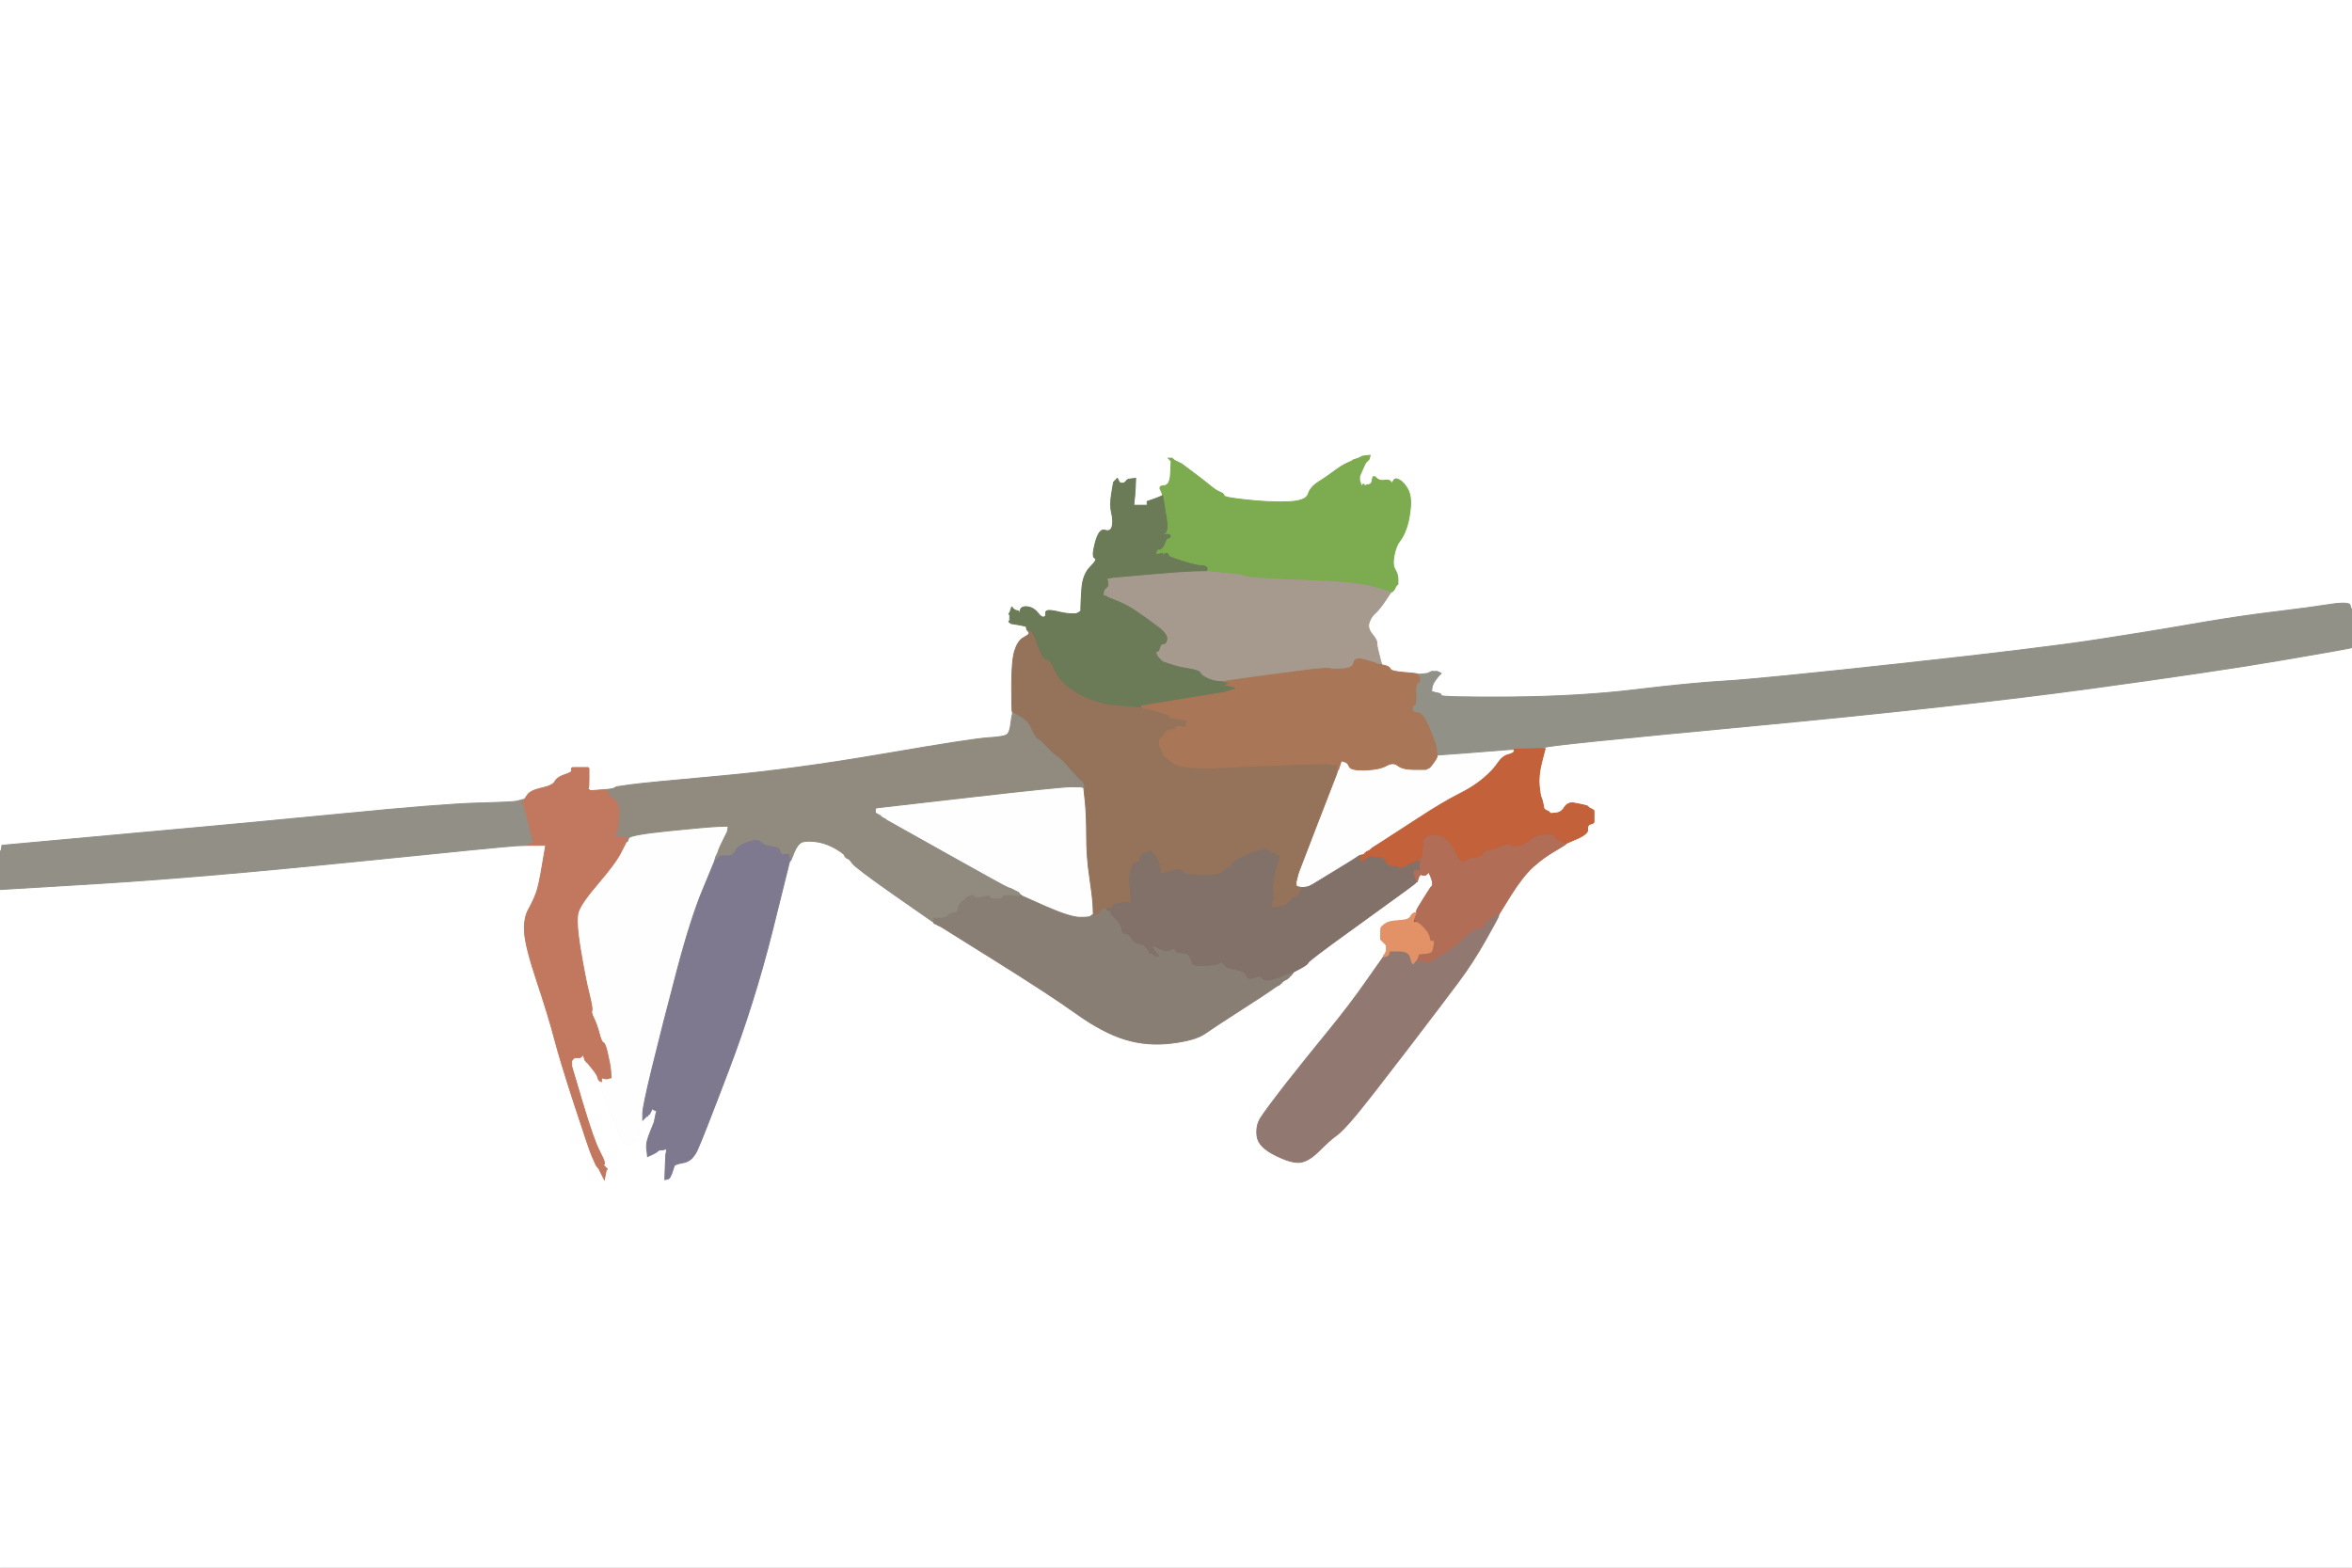
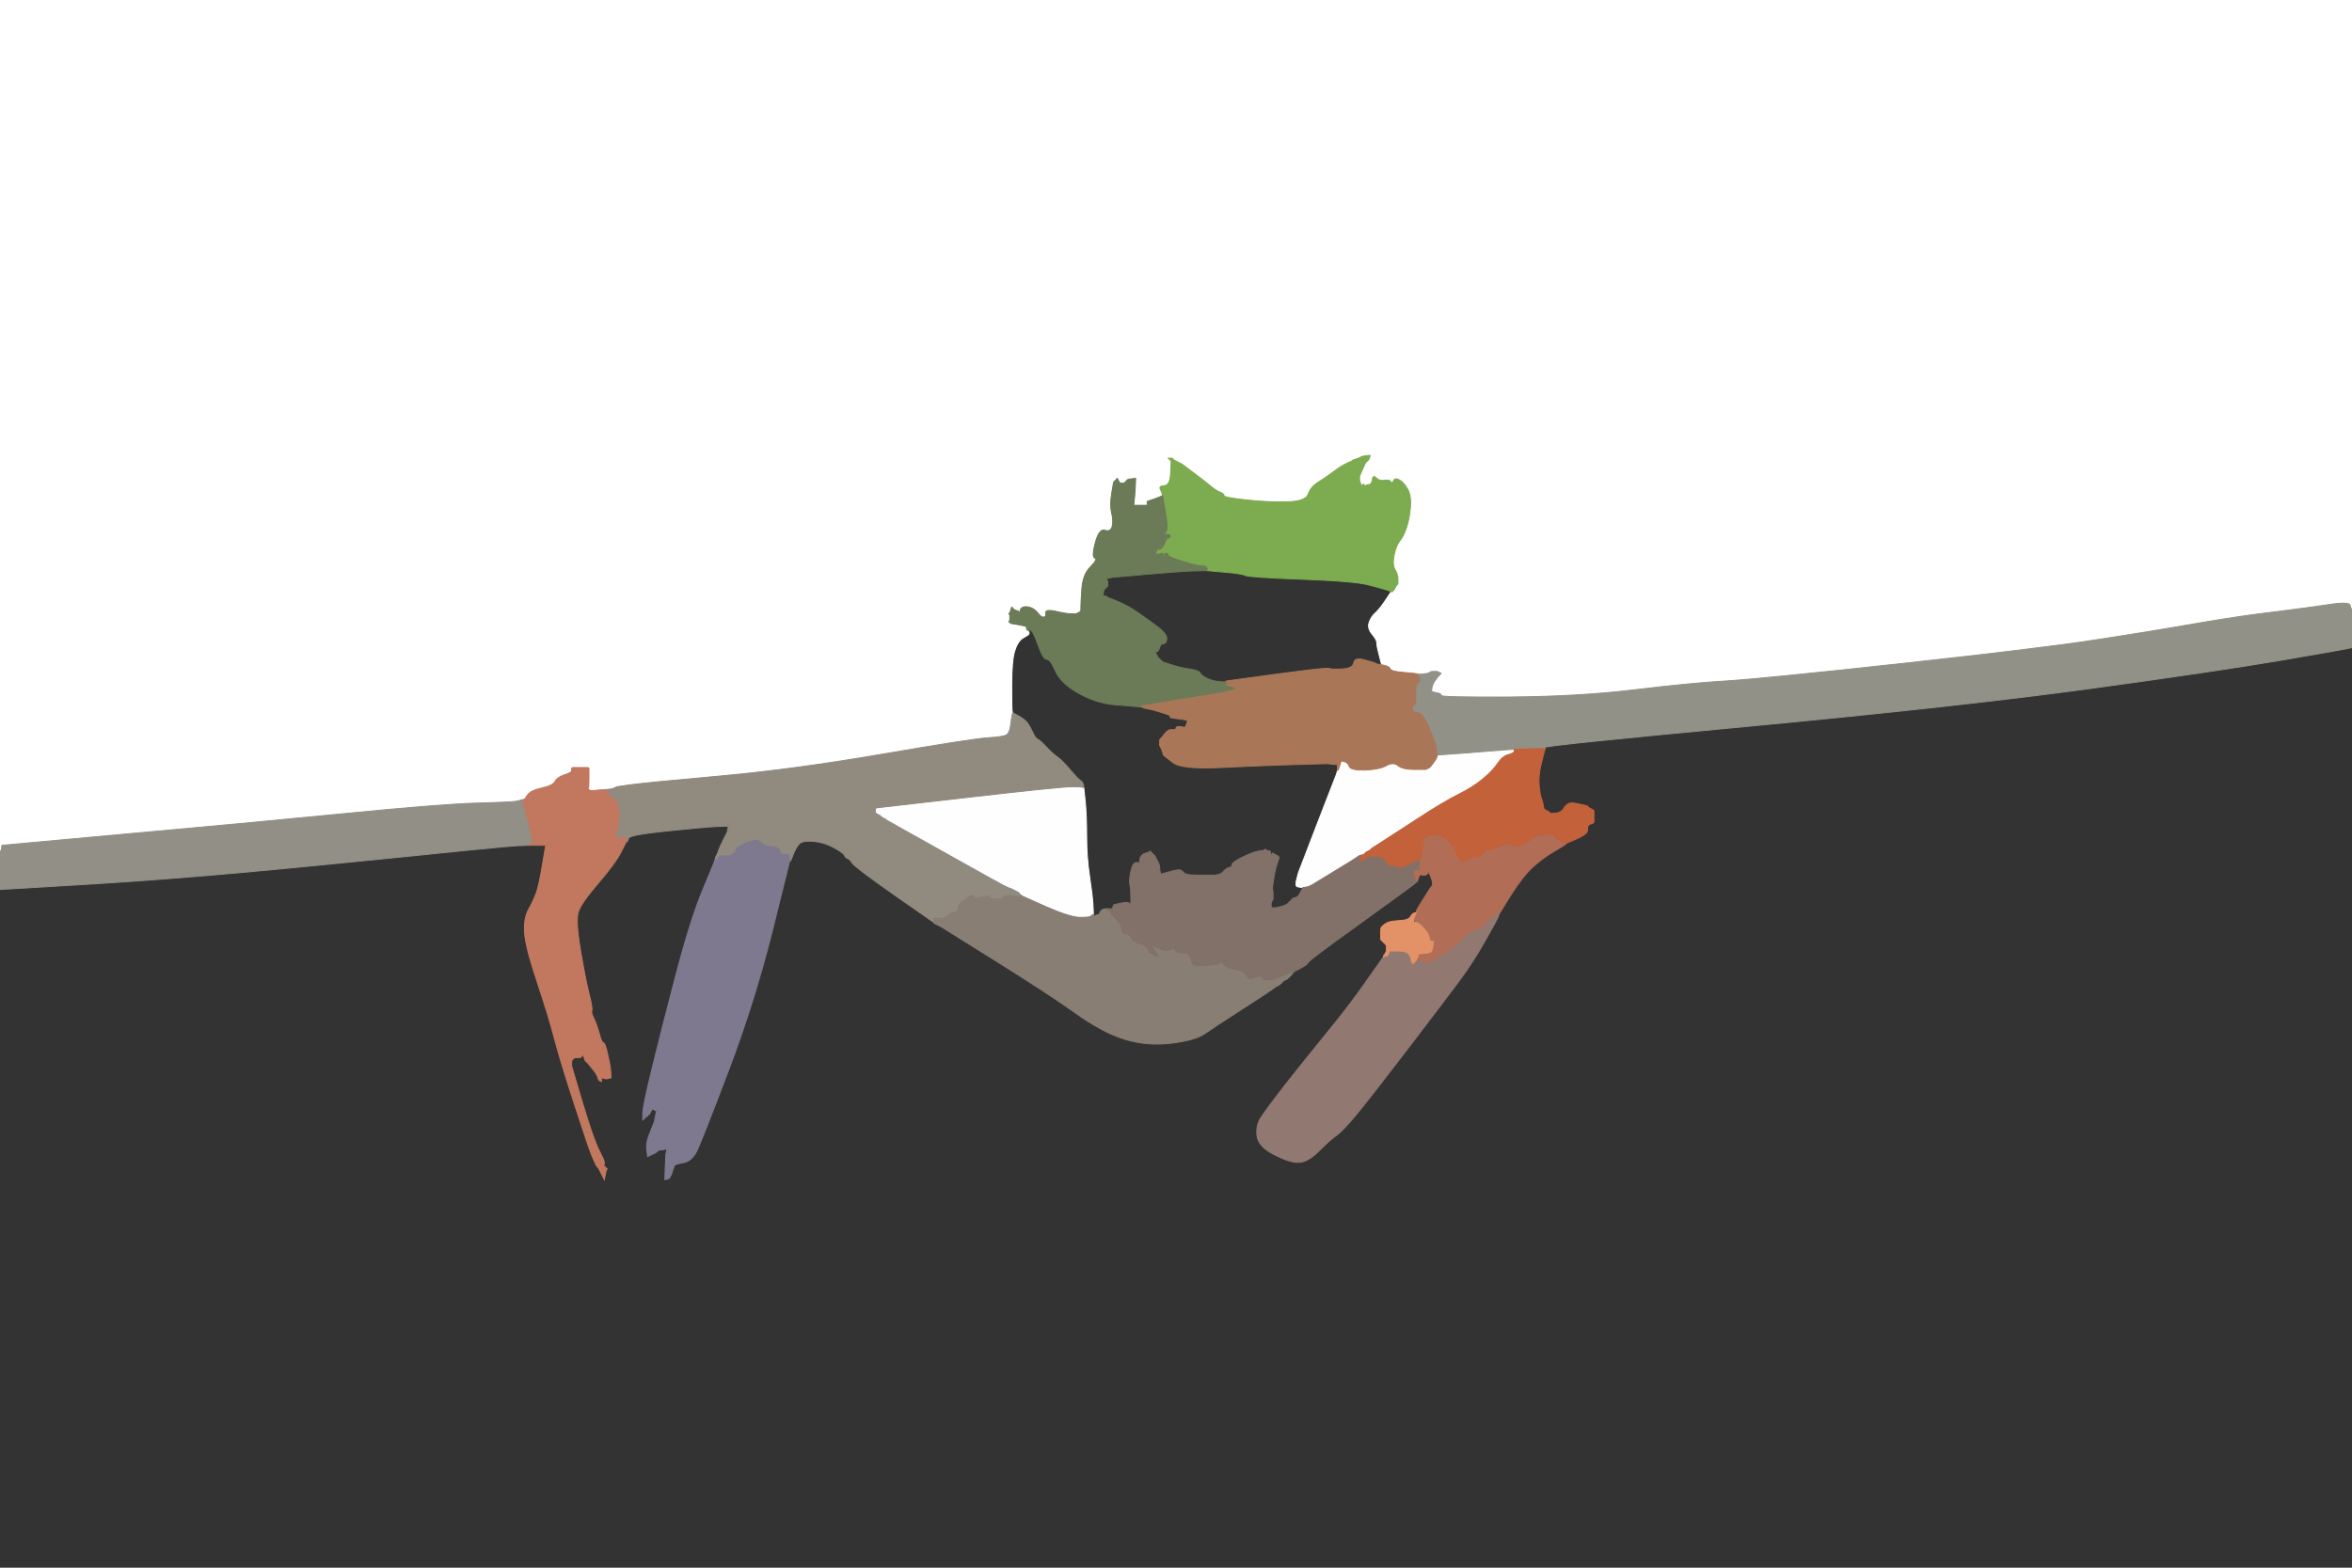
<svg xmlns="http://www.w3.org/2000/svg" width="1224" height="816">
  <rect width="100%" height="100%" fill="#333333" stroke="none" />
-   <path style="opacity:1;fill:#FFFFFF;fill-rule:evenodd;stroke:#FFFFFF;stroke-width:0.5px;stroke-linecap:butt;stroke-linejoin:miter;stroke-opacity:1;" d="M 1223.5 337.2 L 1224.0 337.0 L 1224.0 576.5 L 1224.0 816.0 L 612.0 816.0 L 0.0 816.0 L 0.0 639.5 L 0.0 463.0 L 53.0 459.8 Q 106.0 456.5 184.5 448.5 Q 263.0 440.5 269.0 440.2 L 275.0 440.0 L 279.5 440.0 L 284.0 440.0 L 282.2 450.5 Q 280.5 461.0 279.0 465.0 Q 277.5 469.0 275.0 473.5 Q 272.5 478.0 273.0 485.5 Q 273.5 493.0 279.5 511.0 Q 285.5 529.0 288.5 540.5 Q 291.5 552.0 299.0 575.0 Q 306.5 598.0 308.0 601.5 Q 309.5 605.0 310.0 606.0 L 310.5 607.0 L 310.8 607.2 L 311.0 607.5 L 311.2 607.8 L 311.5 608.0 L 312.0 609.0 L 312.5 610.0 L 313.0 611.0 L 313.5 612.0 L 314.0 613.0 L 314.5 614.0 L 315.0 611.5 L 315.5 609.0 L 315.8 608.8 L 316.0 608.5 L 315.8 608.2 L 315.5 608.0 L 315.2 607.8 L 315.0 607.5 L 314.8 607.2 L 314.5 607.0 L 314.2 606.8 L 314.0 606.5 L 314.2 606.2 L 314.5 606.0 L 314.5 605.0 Q 314.5 604.0 311.8 598.8 Q 309.0 593.5 303.2 574.2 L 297.5 555.0 L 297.5 553.5 L 297.5 552.0 L 297.8 551.8 L 298.0 551.5 L 298.2 551.2 L 298.5 551.0 L 298.8 550.8 L 299.0 550.5 L 300.0 550.5 L 301.0 550.5 L 301.5 550.5 L 302.0 550.5 L 302.2 550.2 L 302.5 550.0 L 302.8 549.8 L 303.0 549.5 L 303.2 549.2 L 303.5 549.0 L 304.0 550.5 L 304.5 552.0 L 304.8 552.2 L 305.0 552.5 L 305.2 552.8 L 305.5 553.0 L 305.8 553.2 L 306.0 553.5 L 308.2 556.2 Q 310.5 559.0 311.0 560.5 L 311.5 562.0 L 311.8 562.2 L 312.0 562.5 L 312.5 562.8 L 313.0 563.0 L 312.8 565.0 Q 312.5 567.0 314.8 572.2 Q 317.0 577.5 319.2 582.8 Q 321.5 588.0 322.0 590.0 L 322.5 592.0 L 322.8 592.2 L 323.0 592.5 L 323.2 592.8 L 323.5 593.0 L 323.8 593.2 L 324.0 593.5 L 324.2 593.8 L 324.5 594.0 L 324.8 594.2 L 325.0 594.5 L 326.0 595.0 L 327.0 595.5 L 327.5 595.5 L 328.0 595.5 L 328.2 595.2 L 328.5 595.0 L 328.8 594.8 L 329.0 594.5 L 329.2 594.2 L 329.5 594.0 L 329.8 593.8 L 330.0 593.5 L 330.2 593.2 L 330.5 593.0 L 330.8 592.8 L 331.0 592.5 L 331.2 592.2 L 331.5 592.0 L 332.0 591.0 L 332.5 590.0 L 333.0 589.0 Q 333.5 588.0 334.8 585.8 L 336.0 583.5 L 336.2 583.2 L 336.5 583.0 L 336.8 582.0 L 337.0 581.0 L 337.5 580.8 L 338.0 580.5 L 338.0 580.2 L 338.0 580.0 L 338.2 579.5 L 338.5 579.0 L 339.0 578.0 L 339.5 577.0 L 339.8 577.2 L 340.0 577.5 L 341.0 578.0 L 342.0 578.5 L 341.8 578.8 L 341.5 579.0 L 341.0 581.5 L 340.5 584.0 L 338.5 589.0 Q 336.5 594.0 336.5 596.0 L 336.5 598.0 L 336.8 600.0 L 337.0 602.0 L 339.2 601.0 Q 341.5 600.0 342.2 599.2 Q 343.0 598.5 344.0 598.5 L 345.0 598.5 L 346.0 598.2 L 347.0 598.0 L 346.8 599.5 L 346.5 601.0 L 346.2 607.5 L 346.0 614.0 L 347.0 613.8 L 348.0 613.5 L 348.2 613.2 L 348.5 613.0 L 349.0 612.0 L 349.5 611.0 L 350.0 609.5 L 350.5 608.0 L 350.8 607.0 Q 351.0 606.0 352.0 605.8 Q 353.0 605.5 353.5 603.8 Q 354.0 602.0 355.0 602.0 Q 356.0 602.0 356.2 603.0 Q 356.5 604.0 358.2 604.2 Q 360.0 604.5 362.8 598.8 Q 365.5 593.0 379.0 557.5 Q 392.5 522.0 401.8 485.0 L 411.0 448.0 L 411.2 448.0 L 411.5 448.0 L 413.2 443.8 Q 415.0 439.5 417.0 438.5 Q 419.0 437.5 424.0 438.0 Q 429.0 438.5 434.0 441.2 Q 439.0 444.0 439.5 445.2 Q 440.0 446.5 441.0 446.8 Q 442.0 447.0 443.5 449.2 Q 445.0 451.5 465.0 465.5 Q 485.0 479.5 485.5 479.8 L 486.0 480.0 L 486.0 480.2 L 486.0 480.5 L 487.0 481.0 L 488.0 481.5 L 489.0 482.0 L 490.0 482.5 L 518.0 500.0 Q 546.0 517.5 560.0 527.5 Q 574.0 537.5 585.5 541.0 Q 597.0 544.5 609.5 543.0 Q 622.0 541.5 627.0 538.0 Q 632.0 534.5 646.0 525.5 Q 660.0 516.5 662.0 515.0 Q 664.0 513.5 665.0 513.0 L 666.0 512.5 L 666.2 512.2 L 666.5 512.0 L 666.8 511.8 L 667.0 511.5 L 667.2 511.2 L 667.5 511.0 L 667.8 510.8 L 668.0 510.5 L 669.0 510.0 L 670.0 509.5 L 670.2 509.2 L 670.5 509.0 L 670.8 508.8 L 671.0 508.5 L 671.2 508.2 L 671.5 508.0 L 671.8 507.8 L 672.0 507.5 L 672.2 507.2 L 672.5 507.0 L 672.8 506.5 L 673.0 506.0 L 676.8 504.0 Q 680.5 502.0 680.8 501.0 Q 681.0 500.0 703.5 483.8 Q 726.0 467.5 731.5 463.5 Q 737.0 459.5 737.0 459.2 L 737.0 459.0 L 737.2 459.0 L 737.5 459.0 L 738.0 457.5 L 738.5 456.0 L 738.8 455.8 L 739.0 455.5 L 739.2 455.2 L 739.5 455.0 L 739.8 455.2 L 740.0 455.5 L 741.0 455.5 L 742.0 455.5 L 742.2 455.2 L 742.5 455.0 L 742.8 454.8 L 743.0 454.5 L 743.2 454.2 L 743.5 454.0 L 744.0 455.0 L 744.5 456.0 L 745.0 457.5 L 745.5 459.0 L 745.5 460.0 L 745.5 461.0 L 745.2 461.2 L 745.0 461.5 L 744.8 461.8 L 744.5 462.0 L 741.0 467.5 Q 737.5 473.0 737.2 474.0 L 737.0 475.0 L 736.5 475.2 Q 736.0 475.5 736.0 475.8 L 736.0 476.0 L 735.5 476.2 Q 735.0 476.5 735.0 476.8 L 735.0 477.0 L 734.5 477.2 Q 734.0 477.5 734.0 477.8 L 734.0 478.0 L 733.5 478.2 Q 733.0 478.5 728.0 479.0 Q 723.0 479.5 721.5 480.5 L 720.0 481.5 L 719.8 481.8 L 719.5 482.0 L 719.2 482.2 L 719.0 482.5 L 718.8 482.8 Q 718.5 483.0 718.5 486.0 L 718.5 489.0 L 718.8 489.2 L 719.0 489.5 L 719.2 489.8 L 719.5 490.0 L 719.8 490.2 L 720.0 490.5 L 720.2 490.8 L 720.5 491.0 L 720.8 491.2 L 721.0 491.5 L 721.2 491.8 L 721.5 492.0 L 721.5 493.5 L 721.5 495.0 L 721.0 496.0 L 720.5 497.0 L 720.2 497.2 L 720.0 497.5 L 720.0 497.8 L 720.0 498.0 L 711.2 510.5 Q 702.5 523.0 691.2 536.8 Q 680.0 550.5 669.2 564.2 Q 658.5 578.0 656.0 582.0 Q 653.5 586.0 654.2 591.5 Q 655.0 597.0 663.5 601.2 Q 672.0 605.5 676.5 605.0 Q 681.0 604.5 686.5 599.0 Q 692.0 593.5 695.2 591.2 Q 698.5 589.0 705.8 580.2 Q 713.0 571.5 732.5 546.0 Q 752.0 520.5 759.2 510.8 Q 766.5 501.0 772.5 490.0 Q 778.5 479.0 778.8 478.0 L 779.0 477.0 L 779.2 477.0 Q 779.5 477.0 779.8 476.5 L 780.0 476.0 L 786.2 466.0 Q 792.5 456.0 797.8 451.2 Q 803.0 446.5 809.0 443.0 Q 815.0 439.5 815.0 439.2 L 815.0 439.0 L 820.8 436.5 Q 826.5 434.0 826.2 431.8 Q 826.0 429.5 827.5 429.0 L 829.0 428.5 L 829.2 428.2 L 829.5 428.0 L 829.5 425.0 L 829.5 422.0 L 829.2 421.8 L 829.0 421.5 L 828.0 421.0 L 827.0 420.5 L 826.8 420.2 L 826.5 420.0 L 826.2 419.8 L 826.0 419.5 L 824.0 419.0 Q 822.0 418.5 819.0 418.0 Q 816.0 417.5 814.2 420.2 Q 812.5 423.0 809.8 423.2 L 807.0 423.5 L 806.8 423.2 L 806.5 423.0 L 806.2 422.8 L 806.0 422.5 L 805.0 422.0 L 804.0 421.5 L 803.8 421.2 L 803.5 421.0 L 803.0 418.5 Q 802.5 416.0 802.0 415.0 Q 801.5 414.0 801.0 409.0 Q 800.5 404.0 802.2 397.0 L 804.0 390.0 L 804.0 389.0 Q 804.0 388.0 912.5 377.8 Q 1021.0 367.5 1087.0 358.5 Q 1153.0 349.5 1188.0 343.5 Q 1223.0 337.5 1223.5 337.2 z  " />
  <path style="opacity:1;fill:#FFFFFF;fill-rule:evenodd;stroke:#FFFFFF;stroke-width:0.5px;stroke-linecap:butt;stroke-linejoin:miter;stroke-opacity:1;" d="M 0.0 221.5 L 0.0 0.0 L 612.0 0.0 L 1224.0 0.0 L 1224.0 158.5 L 1224.0 317.0 L 1223.8 317.0 Q 1223.5 317.0 1223.0 315.0 Q 1222.5 313.0 1211.2 314.8 Q 1200.0 316.5 1183.5 318.5 Q 1167.0 320.5 1149.0 323.5 Q 1131.0 326.5 1125.5 327.5 Q 1120.0 328.5 1091.0 333.0 Q 1062.0 337.5 988.5 345.5 Q 915.0 353.5 897.5 354.5 Q 880.0 355.5 851.0 359.0 Q 822.0 362.5 786.0 362.8 Q 750.0 363.0 750.0 362.0 Q 750.0 361.0 748.5 360.8 L 747.0 360.5 L 746.0 360.2 L 745.0 360.0 L 745.2 358.0 Q 745.5 356.0 747.0 354.0 L 748.5 352.0 L 748.8 351.8 L 749.0 351.5 L 749.2 351.2 L 749.5 351.0 L 749.8 350.8 L 750.0 350.5 L 749.0 350.0 L 748.0 349.5 L 746.5 349.5 L 745.0 349.5 L 744.0 350.0 L 743.0 350.5 L 740.5 350.8 L 738.0 351.0 L 737.5 350.8 Q 737.0 350.5 730.5 350.0 Q 724.0 349.5 723.5 348.2 Q 723.0 347.0 721.0 346.5 L 719.0 346.0 L 718.8 345.0 L 718.5 344.0 L 718.0 342.0 L 717.5 340.0 L 717.0 338.0 Q 716.5 336.0 716.5 334.5 Q 716.5 333.0 714.0 330.0 Q 711.5 327.0 712.5 324.0 Q 713.5 321.0 715.8 319.0 Q 718.0 317.0 721.0 312.5 L 724.0 308.0 L 724.2 308.0 L 724.5 308.0 L 724.8 307.8 L 725.0 307.5 L 725.2 307.2 L 725.5 307.0 L 726.0 306.0 L 726.5 305.0 L 726.8 304.8 L 727.0 304.5 L 727.2 304.2 L 727.5 304.0 L 727.5 301.5 Q 727.5 299.0 726.0 296.5 Q 724.5 294.0 725.5 289.0 Q 726.5 284.0 728.5 281.5 Q 730.5 279.0 732.0 274.5 Q 733.5 270.0 734.0 264.0 Q 734.5 258.0 732.5 254.5 Q 730.5 251.0 728.2 249.8 Q 726.0 248.5 725.2 250.2 Q 724.5 252.0 723.8 250.8 Q 723.0 249.5 720.5 250.0 Q 718.0 250.5 716.2 248.8 Q 714.5 247.0 714.2 249.5 Q 714.0 252.0 712.5 252.2 L 711.0 252.5 L 710.8 252.8 L 710.5 253.0 L 710.2 252.8 L 710.0 252.5 L 709.8 252.2 L 709.5 252.0 L 709.2 252.2 L 709.0 252.5 L 708.8 252.8 L 708.5 253.0 L 708.0 251.5 L 707.5 250.0 L 707.5 249.0 L 707.5 248.0 L 709.0 244.5 Q 710.5 241.0 710.8 240.8 L 711.0 240.5 L 711.2 240.2 L 711.5 240.0 L 711.8 239.8 L 712.0 239.5 L 712.2 239.2 L 712.5 239.0 L 712.8 238.0 L 713.0 237.0 L 711.0 237.2 L 709.0 237.5 L 708.0 238.0 L 707.0 238.5 L 705.5 239.0 L 704.0 239.5 L 703.8 239.8 Q 703.5 240.0 700.8 241.2 Q 698.0 242.5 694.0 245.5 Q 690.0 248.5 686.0 251.0 Q 682.0 253.5 680.8 257.2 Q 679.5 261.0 669.8 261.2 Q 660.0 261.5 648.5 260.2 Q 637.0 259.0 637.0 258.0 Q 637.0 257.0 635.0 256.2 Q 633.0 255.5 630.0 253.0 Q 627.0 250.5 621.0 246.0 L 615.0 241.5 L 614.0 241.0 L 613.0 240.5 L 612.0 240.0 L 611.0 239.5 L 610.8 239.2 L 610.5 239.0 L 610.2 238.8 L 610.0 238.5 L 609.0 238.5 L 608.0 238.5 L 608.2 238.8 L 608.5 239.0 L 608.8 239.2 L 609.0 239.5 L 609.2 239.8 L 609.5 240.0 L 609.2 246.2 Q 609.0 252.5 606.0 252.8 Q 603.0 253.0 603.8 254.5 Q 604.5 256.0 604.8 257.0 L 605.0 258.0 L 604.5 258.2 Q 604.0 258.5 600.5 259.8 L 597.0 261.0 L 597.0 262.0 L 597.0 263.0 L 593.5 263.0 L 590.0 263.0 L 590.2 261.0 Q 590.5 259.0 590.8 254.0 L 591.0 249.0 L 589.0 249.2 L 587.0 249.5 L 586.8 249.8 L 586.5 250.0 L 586.2 250.2 L 586.0 250.5 L 585.8 250.8 L 585.5 251.0 L 585.2 251.2 L 585.0 251.5 L 584.0 251.5 L 583.0 251.5 L 582.8 251.2 L 582.5 251.0 L 582.0 250.0 L 581.5 249.0 L 581.2 249.2 L 581.0 249.5 L 580.8 249.8 L 580.5 250.0 L 580.2 250.2 L 580.0 250.5 L 579.8 250.8 L 579.5 251.0 L 578.5 257.0 Q 577.5 263.0 578.5 267.0 Q 579.5 271.0 578.8 274.0 Q 578.0 277.0 575.0 276.0 Q 572.0 275.0 570.0 282.5 Q 568.0 290.0 569.8 290.5 Q 571.5 291.0 567.5 295.0 Q 563.5 299.0 563.0 306.5 Q 562.5 314.0 562.5 316.0 L 562.5 318.0 L 562.2 318.2 L 562.0 318.5 L 561.0 319.0 L 560.0 319.5 L 557.5 319.5 Q 555.0 319.5 549.5 318.2 Q 544.0 317.0 544.2 319.0 Q 544.5 321.0 543.2 321.2 Q 542.0 321.5 540.2 319.2 Q 538.5 317.0 536.2 316.2 Q 534.0 315.5 532.5 316.0 Q 531.0 316.5 530.8 318.2 Q 530.5 320.0 530.2 319.0 L 530.0 318.0 L 529.0 317.8 L 528.0 317.5 L 527.8 317.2 L 527.5 317.0 L 527.2 316.8 L 527.0 316.5 L 526.8 316.2 L 526.5 316.0 L 526.0 317.5 L 525.5 319.0 L 525.2 319.2 L 525.0 319.5 L 525.2 319.8 L 525.5 320.0 L 525.5 321.5 L 525.5 323.0 L 525.2 323.2 L 525.0 323.5 L 525.2 323.8 L 525.5 324.0 L 525.8 324.2 L 526.0 324.5 L 529.0 325.0 Q 532.0 325.5 533.0 325.8 L 534.0 326.0 L 534.2 327.0 L 534.5 328.0 L 534.8 328.0 L 535.0 328.0 L 535.0 328.2 L 535.0 328.5 L 535.2 328.8 L 535.5 329.0 L 535.5 329.5 L 535.5 330.0 L 535.2 330.2 L 535.0 330.5 L 532.2 332.2 Q 529.5 334.0 528.0 339.0 Q 526.5 344.0 526.5 357.0 Q 526.5 370.0 526.8 370.5 L 527.0 371.0 L 526.8 372.0 Q 526.5 373.0 526.0 377.0 Q 525.5 381.0 524.2 382.2 Q 523.0 383.5 514.5 384.0 Q 506.0 384.5 459.5 392.5 Q 413.0 400.5 374.0 404.0 Q 335.0 407.5 328.0 408.5 L 321.0 409.5 L 320.0 410.0 L 319.0 410.5 L 317.0 410.8 L 315.0 411.0 L 312.0 411.2 Q 309.0 411.5 308.0 411.5 L 307.0 411.5 L 306.8 411.2 L 306.5 411.0 L 306.2 410.8 L 306.0 410.5 L 306.2 410.2 Q 306.5 410.0 306.5 405.0 L 306.5 400.0 L 306.2 399.8 L 306.0 399.5 L 304.5 399.5 L 303.0 399.5 L 301.5 399.5 L 300.0 399.5 L 298.5 399.5 Q 297.0 399.5 297.5 400.8 Q 298.0 402.0 294.0 403.2 Q 290.0 404.5 288.8 406.8 Q 287.5 409.0 281.8 410.2 Q 276.0 411.5 274.5 413.8 L 273.0 416.0 L 272.8 416.0 Q 272.5 416.0 272.2 416.5 L 272.0 417.0 L 269.5 417.2 Q 267.0 417.5 248.5 418.0 Q 230.0 418.5 179.0 423.5 Q 128.0 428.5 64.5 434.2 L 1.0 440.0 L 0.8 441.5 L 0.5 443.0 L 0.2 443.0 L 0.0 443.0 L 0.0 221.5 z  " />
-   <path style="opacity:1;fill:#FEFEFE;fill-rule:evenodd;stroke:#FEFEFE;stroke-width:0.5px;stroke-linecap:butt;stroke-linejoin:miter;stroke-opacity:1;" d="M 373.0 430.2 L 379.0 430.0 L 378.8 431.5 L 378.5 433.0 L 376.5 437.0 Q 374.5 441.0 374.0 442.5 L 373.5 444.0 L 373.0 445.0 L 372.5 446.0 L 372.2 447.0 L 372.0 448.0 L 365.8 463.0 Q 359.5 478.0 352.0 506.5 Q 344.5 535.0 339.5 555.5 Q 334.5 576.0 334.5 579.5 L 334.5 583.0 L 334.8 582.8 L 335.0 582.5 L 335.2 582.2 L 335.5 582.0 L 335.8 581.0 Q 336.0 580.0 337.0 580.0 L 338.0 580.0 L 337.8 581.0 L 337.5 582.0 L 337.2 582.2 L 337.0 582.5 L 336.8 582.8 L 336.5 583.0 L 336.2 583.2 L 336.0 583.5 L 334.8 585.8 Q 333.5 588.0 333.0 589.0 L 332.5 590.0 L 332.0 591.0 L 331.5 592.0 L 331.2 592.2 L 331.0 592.5 L 330.8 592.8 L 330.5 593.0 L 330.2 593.2 L 330.0 593.5 L 329.8 593.8 L 329.5 594.0 L 329.2 594.2 L 329.0 594.5 L 328.8 594.8 L 328.5 595.0 L 328.2 595.2 L 328.0 595.5 L 327.5 595.5 L 327.0 595.5 L 326.0 595.0 L 325.0 594.5 L 324.8 594.2 L 324.5 594.0 L 324.2 593.8 L 324.0 593.5 L 323.8 593.2 L 323.5 593.0 L 323.2 592.8 L 323.0 592.5 L 322.8 592.2 L 322.5 592.0 L 322.0 590.0 Q 321.5 588.0 319.2 582.8 Q 317.0 577.5 314.8 572.2 Q 312.5 567.0 312.8 565.0 L 313.0 563.0 L 313.0 562.0 L 313.0 561.0 L 314.0 561.2 L 315.0 561.5 L 315.5 561.5 L 316.0 561.5 L 317.0 561.2 L 318.0 561.0 L 317.8 557.5 Q 317.5 554.0 316.2 548.5 Q 315.0 543.0 314.0 542.8 Q 313.0 542.5 311.8 537.8 Q 310.5 533.0 309.0 530.0 Q 307.5 527.0 308.0 526.0 Q 308.5 525.0 306.5 517.0 Q 304.5 509.0 302.0 494.0 Q 299.5 479.0 301.0 474.5 Q 302.5 470.0 311.5 459.5 Q 320.5 449.0 323.2 443.5 L 326.0 438.0 L 326.2 438.0 L 326.5 438.0 L 326.5 437.0 Q 326.5 436.0 326.2 436.0 L 326.0 436.0 L 330.0 434.8 Q 334.0 433.5 350.5 432.0 Q 367.0 430.5 373.0 430.2 z  " />
  <path style="opacity:1;fill:#FEFEFE;fill-rule:evenodd;stroke:#FEFEFE;stroke-width:0.5px;stroke-linecap:butt;stroke-linejoin:miter;stroke-opacity:1;" d="M 563.5 409.8 L 564.0 410.0 L 564.8 417.5 Q 565.5 425.0 565.5 435.5 Q 565.5 446.0 567.0 456.0 Q 568.5 466.0 568.8 471.0 L 569.0 476.0 L 568.5 476.2 Q 568.0 476.5 567.5 477.0 Q 567.0 477.5 562.0 477.5 Q 557.0 477.5 544.0 471.8 L 531.0 466.0 L 530.8 465.5 L 530.5 465.0 L 530.2 464.8 L 530.0 464.5 L 529.0 464.0 L 528.0 463.5 L 527.0 463.0 L 526.0 462.5 L 524.5 462.0 Q 523.0 461.5 492.2 444.2 L 461.5 427.0 L 461.2 426.8 L 461.0 426.5 L 460.0 426.0 L 459.0 425.5 L 458.8 425.2 L 458.5 425.0 L 458.2 424.8 L 458.0 424.5 L 457.0 424.0 L 456.0 423.5 L 455.8 423.2 L 455.5 423.0 L 455.5 422.0 L 455.5 421.0 L 455.8 420.8 L 456.0 420.5 L 504.0 415.0 Q 552.0 409.5 557.5 409.5 Q 563.0 409.5 563.5 409.8 z  " />
  <path style="opacity:1;fill:#FEFEFE;fill-rule:evenodd;stroke:#FEFEFE;stroke-width:0.5px;stroke-linecap:butt;stroke-linejoin:miter;stroke-opacity:1;" d="M 784.5 390.2 L 788.0 390.0 L 788.0 391.0 Q 788.0 392.0 785.0 392.8 Q 782.0 393.5 779.5 397.2 Q 777.0 401.0 772.0 405.2 Q 767.0 409.5 759.0 413.5 Q 751.0 417.5 738.0 426.0 Q 725.0 434.5 719.5 438.0 L 714.0 441.5 L 713.8 441.8 L 713.5 442.0 L 713.2 442.2 L 713.0 442.5 L 712.0 443.0 L 711.0 443.5 L 710.8 443.8 L 710.5 444.0 L 710.2 444.2 L 710.0 444.5 L 709.8 444.8 L 709.5 445.0 L 709.2 445.0 L 709.0 445.0 L 708.5 445.2 Q 708.0 445.5 708.0 445.8 L 708.0 446.0 L 707.0 446.2 Q 706.0 446.5 694.5 453.5 L 683.0 460.5 L 682.0 461.0 L 681.0 461.5 L 679.5 461.8 L 678.0 462.0 L 676.5 461.8 L 675.0 461.5 L 674.8 461.2 L 674.5 461.0 L 674.5 460.0 L 674.5 459.0 L 675.0 457.0 L 675.5 455.0 L 676.0 453.5 Q 676.5 452.0 686.0 427.5 L 695.5 403.0 L 695.8 402.0 L 696.0 401.0 L 696.2 401.0 Q 696.5 401.0 697.2 398.5 L 698.0 396.0 L 699.8 396.5 Q 701.5 397.0 702.2 399.0 Q 703.0 401.0 710.5 400.8 Q 718.0 400.5 721.5 398.5 Q 725.0 396.5 727.5 398.5 Q 730.0 400.5 736.0 400.5 L 742.0 400.5 L 743.0 400.0 L 744.0 399.5 L 744.2 399.2 L 744.5 399.0 L 746.0 397.0 Q 747.5 395.0 747.8 394.0 L 748.0 393.0 L 764.5 391.8 Q 781.0 390.5 784.5 390.2 z  " />
-   <path style="opacity:1;fill:#95735A;fill-rule:evenodd;stroke:#95735A;stroke-width:0.5px;stroke-linecap:butt;stroke-linejoin:miter;stroke-opacity:1;" d="M 591.5 367.8 L 594.0 368.0 L 594.2 368.0 L 594.5 368.0 L 594.8 368.2 L 595.0 368.5 L 597.5 369.0 L 600.0 369.5 L 605.0 371.0 Q 610.0 372.5 609.0 373.0 Q 608.0 373.5 612.0 374.0 L 616.0 374.5 L 617.0 374.8 L 618.0 375.0 L 617.8 376.0 L 617.5 377.0 L 617.0 378.0 L 616.5 379.0 L 616.2 378.8 L 616.0 378.5 L 615.0 378.2 Q 614.0 378.0 614.0 379.0 Q 614.0 380.0 611.0 379.8 Q 608.0 379.5 606.2 381.8 L 604.5 384.0 L 604.2 384.2 L 604.0 384.5 L 603.8 384.8 L 603.5 385.0 L 603.5 386.5 L 603.5 388.0 L 604.0 389.0 L 604.5 390.0 L 605.0 391.5 L 605.5 393.0 L 605.8 393.2 L 606.0 393.5 L 610.5 397.0 Q 615.0 400.5 635.5 399.5 Q 656.0 398.5 672.0 398.0 Q 688.0 397.5 689.5 397.5 L 691.0 397.5 L 693.5 397.8 L 696.0 398.0 L 696.0 399.5 L 696.0 401.0 L 695.8 402.0 L 695.5 403.0 L 686.0 427.5 Q 676.5 452.0 676.0 453.5 L 675.5 455.0 L 675.0 457.0 L 674.5 459.0 L 674.5 460.0 L 674.5 461.0 L 674.8 461.2 L 675.0 461.5 L 676.5 461.8 L 678.0 462.0 L 677.8 462.5 Q 677.5 463.0 676.5 465.0 Q 675.5 467.0 674.2 467.2 L 673.0 467.5 L 672.8 467.8 L 672.5 468.0 L 672.2 468.2 L 672.0 468.5 L 671.8 468.8 L 671.5 469.0 L 671.2 469.2 L 671.0 469.5 L 670.8 469.8 L 670.5 470.0 L 670.2 470.2 L 670.0 470.5 L 669.0 471.0 L 668.0 471.5 L 666.0 472.0 L 664.0 472.5 L 663.0 472.5 L 662.0 472.5 L 661.8 472.2 L 661.5 472.0 L 661.5 471.0 L 661.5 470.0 L 662.0 469.0 L 662.5 468.0 L 662.5 465.5 Q 662.5 463.0 662.2 462.8 Q 662.0 462.5 662.8 457.8 Q 663.5 453.0 664.5 450.0 L 665.5 447.0 L 665.5 446.5 L 665.5 446.0 L 665.2 445.8 L 665.0 445.5 L 664.0 445.0 L 663.0 444.5 L 662.8 444.2 L 662.5 444.0 L 662.2 444.2 L 662.0 444.5 L 661.8 444.8 L 661.5 445.0 L 661.2 444.0 L 661.0 443.0 L 660.0 442.8 L 659.0 442.5 L 658.8 442.2 L 658.5 442.0 L 658.2 442.2 L 658.0 442.5 L 655.0 443.0 Q 652.0 443.5 648.0 445.5 Q 644.0 447.5 643.2 449.2 Q 642.5 451.0 640.2 451.5 Q 638.0 452.0 636.5 453.8 Q 635.0 455.5 631.5 455.5 Q 628.0 455.5 622.5 455.5 Q 617.0 455.5 615.0 455.2 Q 613.0 455.0 612.8 453.5 Q 612.5 452.0 612.2 453.0 Q 612.0 454.0 608.0 454.5 L 604.0 455.0 L 603.8 454.0 Q 603.5 453.0 603.5 451.5 Q 603.5 450.0 602.2 447.8 L 601.0 445.5 L 600.8 445.2 L 600.5 445.0 L 600.2 444.8 L 600.0 444.5 L 599.8 444.2 L 599.5 444.0 L 599.2 443.8 L 599.0 443.5 L 598.8 443.2 L 598.5 443.0 L 598.2 443.2 L 598.0 443.5 L 597.8 443.8 L 597.5 444.0 L 597.0 445.0 L 596.5 446.0 L 596.2 446.2 L 596.0 446.5 L 595.8 446.8 L 595.5 447.0 L 595.2 447.2 L 595.0 447.5 L 594.0 448.0 L 593.0 448.5 L 591.5 449.0 Q 590.0 449.5 588.8 453.8 Q 587.5 458.0 588.0 460.5 Q 588.5 463.0 588.5 467.0 L 588.5 471.0 L 588.2 470.8 L 588.0 470.5 L 587.8 470.2 Q 587.5 470.0 586.8 469.8 Q 586.0 469.5 582.8 470.2 L 579.5 471.0 L 579.2 472.0 L 579.0 473.0 L 577.5 473.0 L 576.0 473.0 L 574.5 473.2 Q 573.0 473.5 572.5 474.8 L 572.0 476.0 L 571.0 476.2 L 570.0 476.5 L 569.8 476.8 L 569.5 477.0 L 569.2 476.8 L 569.0 476.5 L 569.0 476.2 L 569.0 476.0 L 568.8 471.0 Q 568.5 466.0 567.0 456.0 Q 565.5 446.0 565.5 435.5 Q 565.5 425.0 564.8 417.5 L 564.0 410.0 L 563.8 408.5 Q 563.5 407.0 562.2 406.2 Q 561.0 405.5 557.0 400.8 Q 553.0 396.0 550.5 394.2 Q 548.0 392.5 544.5 388.8 Q 541.0 385.0 540.0 384.8 Q 539.0 384.5 537.2 380.8 Q 535.5 377.0 534.0 375.5 Q 532.5 374.0 529.8 372.5 L 527.0 371.0 L 526.8 370.5 Q 526.5 370.0 526.5 357.0 Q 526.5 344.0 528.0 339.0 Q 529.5 334.0 532.2 332.2 L 535.0 330.5 L 535.2 330.2 L 535.5 330.0 L 535.5 329.5 L 535.5 329.0 L 535.2 328.8 L 535.0 328.5 L 535.0 328.2 L 535.0 328.0 L 536.2 328.0 Q 537.5 328.0 540.2 335.8 Q 543.0 343.5 544.8 343.2 Q 546.5 343.0 549.2 349.2 Q 552.0 355.5 561.2 360.8 Q 570.5 366.0 579.8 366.8 Q 589.0 367.5 591.5 367.8 z  " />
  <path style="opacity:1;fill:#929187;fill-rule:evenodd;stroke:#929187;stroke-width:0.5px;stroke-linecap:butt;stroke-linejoin:miter;stroke-opacity:1;" d="M 1223.8 317.0 L 1224.0 317.0 L 1224.0 327.0 L 1224.0 337.0 L 1223.5 337.2 Q 1223.0 337.5 1188.0 343.5 Q 1153.0 349.5 1087.0 358.5 Q 1021.0 367.5 912.5 377.8 Q 804.0 388.0 804.0 389.0 L 804.0 390.0 L 803.5 389.8 Q 803.0 389.5 795.5 389.8 L 788.0 390.0 L 784.5 390.2 Q 781.0 390.5 764.5 391.8 L 748.0 393.0 L 747.8 392.5 Q 747.5 392.0 747.5 390.0 Q 747.5 388.0 744.0 379.5 Q 740.5 371.0 737.8 371.0 Q 735.0 371.0 735.0 369.0 Q 735.0 367.0 736.0 367.0 Q 737.0 367.0 736.8 361.5 Q 736.5 356.0 737.8 355.5 Q 739.0 355.0 738.8 353.5 L 738.5 352.0 L 738.2 351.8 L 738.0 351.5 L 738.0 351.2 L 738.0 351.0 L 740.5 350.8 L 743.0 350.5 L 744.0 350.0 L 745.0 349.5 L 746.5 349.5 L 748.0 349.5 L 749.0 350.0 L 750.0 350.5 L 749.8 350.8 L 749.5 351.0 L 749.2 351.2 L 749.0 351.5 L 748.8 351.8 L 748.5 352.0 L 747.0 354.0 Q 745.5 356.0 745.2 358.0 L 745.0 360.0 L 746.0 360.2 L 747.0 360.5 L 748.5 360.8 Q 750.0 361.0 750.0 362.0 Q 750.0 363.0 786.0 362.8 Q 822.0 362.5 851.0 359.0 Q 880.0 355.5 897.5 354.5 Q 915.0 353.5 988.5 345.5 Q 1062.0 337.5 1091.0 333.0 Q 1120.0 328.5 1125.5 327.5 Q 1131.0 326.5 1149.0 323.5 Q 1167.0 320.5 1183.5 318.5 Q 1200.0 316.5 1211.2 314.8 Q 1222.5 313.0 1223.0 315.0 Q 1223.5 317.0 1223.8 317.0 z  " />
  <path style="opacity:1;fill:#918F86;fill-rule:evenodd;stroke:#918F86;stroke-width:0.5px;stroke-linecap:butt;stroke-linejoin:miter;stroke-opacity:1;" d="M 272.0 416.2 L 273.0 416.0 L 275.0 425.8 Q 277.0 435.5 277.0 436.5 Q 277.0 437.5 278.0 438.0 Q 279.0 438.5 277.0 439.0 L 275.0 439.5 L 275.0 439.8 L 275.0 440.0 L 269.0 440.2 Q 263.0 440.5 184.5 448.5 Q 106.0 456.5 53.0 459.8 L 0.0 463.0 L 0.0 453.0 L 0.0 443.0 L 0.2 443.0 L 0.5 443.0 L 0.8 441.5 L 1.0 440.0 L 64.5 434.2 Q 128.0 428.5 179.0 423.5 Q 230.0 418.5 248.5 418.0 Q 267.0 417.5 269.0 417.0 Q 271.0 416.5 272.0 416.2 z  " />
-   <path style="opacity:1;fill:#A59A8D;fill-rule:evenodd;stroke:#A59A8D;stroke-width:0.5px;stroke-linecap:butt;stroke-linejoin:miter;stroke-opacity:1;" d="M 620.5 297.2 L 628.0 297.0 L 637.0 297.8 Q 646.0 298.5 648.0 299.5 Q 650.0 300.5 677.5 301.5 Q 705.0 302.5 712.5 304.5 Q 720.0 306.5 721.5 307.0 L 723.0 307.5 L 723.5 307.8 L 724.0 308.0 L 721.0 312.5 Q 718.0 317.0 715.8 319.0 Q 713.5 321.0 712.5 324.0 Q 711.5 327.0 714.0 330.0 Q 716.5 333.0 716.5 334.5 Q 716.5 336.0 717.0 338.0 L 717.5 340.0 L 718.0 342.0 L 718.5 344.0 L 718.8 345.0 L 719.0 346.0 L 717.5 345.8 L 716.0 345.5 L 715.8 345.2 Q 715.5 345.0 710.2 343.5 Q 705.0 342.0 704.5 345.0 Q 704.0 348.0 698.5 348.2 Q 693.0 348.5 692.0 348.0 Q 691.0 347.5 679.0 349.0 Q 667.0 350.5 652.5 352.5 L 638.0 354.5 L 638.0 354.8 L 638.0 355.0 L 634.5 354.8 Q 631.0 354.5 628.0 353.0 Q 625.0 351.5 624.5 350.2 Q 624.0 349.0 619.0 348.2 Q 614.0 347.5 609.5 346.0 L 605.0 344.5 L 604.8 344.2 L 604.5 344.0 L 604.2 343.8 L 604.0 343.5 L 603.8 343.2 L 603.5 343.0 L 603.2 342.8 L 603.0 342.5 L 602.8 342.2 L 602.5 342.0 L 602.0 341.0 L 601.5 340.0 L 601.2 339.8 L 601.0 339.5 L 602.0 339.2 Q 603.0 339.0 603.5 337.0 Q 604.0 335.0 605.5 335.0 Q 607.0 335.0 607.2 332.5 Q 607.5 330.0 601.8 325.8 Q 596.0 321.5 591.2 318.2 Q 586.5 315.0 581.5 313.0 L 576.5 311.0 L 576.2 310.8 L 576.0 310.5 L 575.0 310.2 L 574.0 310.0 L 574.2 308.5 L 574.5 307.0 L 574.8 306.8 L 575.0 306.5 L 575.2 306.2 L 575.5 306.0 L 575.8 305.8 L 576.0 305.5 L 576.2 305.2 L 576.5 305.0 L 576.5 304.0 L 576.5 303.0 L 576.2 302.0 L 576.0 301.0 L 577.5 300.8 L 579.0 300.5 L 596.0 299.0 Q 613.0 297.5 620.5 297.2 z  " />
  <path style="opacity:1;fill:#7DAB4F;fill-rule:evenodd;stroke:#7DAB4F;stroke-width:0.5px;stroke-linecap:butt;stroke-linejoin:miter;stroke-opacity:1;" d="M 708.0 238.0 L 709.0 237.5 L 711.0 237.2 L 713.0 237.0 L 712.8 238.0 L 712.5 239.0 L 712.2 239.2 L 712.0 239.5 L 711.8 239.8 L 711.5 240.0 L 711.2 240.2 L 711.0 240.5 L 710.8 240.8 Q 710.5 241.0 709.0 244.5 L 707.5 248.0 L 707.5 249.0 L 707.5 250.0 L 708.0 251.5 L 708.5 253.0 L 708.8 252.8 L 709.0 252.5 L 709.2 252.2 L 709.5 252.0 L 709.8 252.2 L 710.0 252.5 L 710.2 252.8 L 710.5 253.0 L 710.8 252.8 L 711.0 252.5 L 712.5 252.2 Q 714.0 252.0 714.2 249.5 Q 714.5 247.0 716.2 248.8 Q 718.0 250.5 720.5 250.0 Q 723.0 249.5 723.8 250.8 Q 724.5 252.0 725.2 250.2 Q 726.0 248.5 728.2 249.8 Q 730.5 251.0 732.5 254.5 Q 734.5 258.0 734.0 264.0 Q 733.5 270.0 732.0 274.5 Q 730.5 279.0 728.5 281.5 Q 726.5 284.0 725.5 289.0 Q 724.5 294.0 726.0 296.5 Q 727.5 299.0 727.5 301.5 L 727.5 304.0 L 727.2 304.2 L 727.0 304.5 L 726.8 304.8 L 726.5 305.0 L 726.0 306.0 L 725.5 307.0 L 725.2 307.2 L 725.0 307.5 L 724.8 307.8 L 724.5 308.0 L 724.2 308.0 L 724.0 308.0 L 723.5 307.8 L 723.0 307.5 L 721.5 307.0 Q 720.0 306.5 712.5 304.5 Q 705.0 302.5 677.5 301.5 Q 650.0 300.5 648.0 299.5 Q 646.0 298.5 637.0 297.8 L 628.0 297.0 L 628.0 296.8 Q 628.0 296.5 628.2 296.2 Q 628.5 296.0 627.8 295.2 Q 627.0 294.5 625.0 294.5 Q 623.0 294.5 614.0 292.2 L 605.0 290.0 L 605.0 289.0 L 605.0 288.0 L 604.0 288.2 L 603.0 288.5 L 602.0 288.5 L 601.0 288.5 L 601.2 288.2 L 601.5 288.0 L 601.8 287.0 L 602.0 286.0 L 603.5 285.8 Q 605.0 285.5 606.0 282.8 Q 607.0 280.0 608.0 280.0 Q 609.0 280.0 609.0 279.0 Q 609.0 278.0 606.5 278.2 Q 604.0 278.5 606.0 277.5 Q 608.0 276.5 607.0 270.0 Q 606.0 263.5 605.5 260.8 L 605.0 258.0 L 604.8 257.0 Q 604.5 256.0 603.8 254.5 Q 603.0 253.0 606.0 252.8 Q 609.0 252.5 609.2 246.2 L 609.5 240.0 L 609.2 239.8 L 609.0 239.5 L 608.8 239.2 L 608.5 239.0 L 608.2 238.8 L 608.0 238.5 L 609.0 238.5 L 610.0 238.5 L 610.2 238.8 L 610.5 239.0 L 610.8 239.2 L 611.0 239.5 L 612.0 240.0 L 613.0 240.5 L 614.0 241.0 L 615.0 241.5 L 621.0 246.0 Q 627.0 250.5 630.0 253.0 Q 633.0 255.5 635.0 256.2 Q 637.0 257.0 637.0 258.0 Q 637.0 259.0 648.5 260.2 Q 660.0 261.5 669.8 261.2 Q 679.5 261.0 680.8 257.2 Q 682.0 253.5 686.0 251.0 Q 690.0 248.5 694.0 245.5 Q 698.0 242.5 700.8 241.2 Q 703.5 240.0 703.8 239.8 L 704.0 239.5 L 705.5 239.0 L 707.0 238.5 L 708.0 238.0 z  " />
  <path style="opacity:1;fill:#908A7F;fill-rule:evenodd;stroke:#908A7F;stroke-width:0.5px;stroke-linecap:butt;stroke-linejoin:miter;stroke-opacity:1;" d="M 526.8 372.0 L 527.0 371.0 L 529.8 372.5 Q 532.5 374.0 534.0 375.5 Q 535.5 377.0 537.2 380.8 Q 539.0 384.5 540.0 384.8 Q 541.0 385.0 544.5 388.8 Q 548.0 392.5 550.5 394.2 Q 553.0 396.0 557.0 400.8 Q 561.0 405.5 562.2 406.2 Q 563.5 407.0 563.8 408.5 L 564.0 410.0 L 563.5 409.8 Q 563.0 409.5 557.5 409.5 Q 552.0 409.5 504.0 415.0 L 456.0 420.5 L 455.8 420.8 L 455.5 421.0 L 455.5 422.0 L 455.5 423.0 L 455.8 423.2 L 456.0 423.5 L 457.0 424.0 L 458.0 424.5 L 458.2 424.8 L 458.5 425.0 L 458.8 425.2 L 459.0 425.5 L 460.0 426.0 L 461.0 426.5 L 461.2 426.8 L 461.5 427.0 L 492.2 444.2 Q 523.0 461.5 524.5 462.0 L 526.0 462.5 L 527.0 463.0 L 528.0 463.5 L 529.0 464.0 L 530.0 464.5 L 530.2 464.8 L 530.5 465.0 L 530.8 465.5 L 531.0 466.0 L 531.2 466.0 L 531.5 466.0 L 531.8 467.0 L 532.0 468.0 L 531.0 467.8 L 530.0 467.5 L 529.8 467.2 L 529.5 467.0 L 529.2 466.8 L 529.0 466.5 L 525.5 466.2 Q 522.0 466.0 522.0 467.0 Q 522.0 468.0 518.5 468.0 Q 515.0 468.0 515.0 467.0 Q 515.0 466.0 511.0 467.0 Q 507.0 468.0 507.0 467.0 Q 507.0 466.0 505.5 466.2 Q 504.0 466.5 502.8 467.8 Q 501.5 469.0 500.2 469.8 Q 499.0 470.5 498.8 472.8 Q 498.5 475.0 496.2 475.2 Q 494.0 475.5 493.0 476.8 Q 492.0 478.0 489.0 478.0 L 486.0 478.0 L 486.0 479.0 L 486.0 480.0 L 485.5 479.8 Q 485.0 479.5 465.0 465.5 Q 445.0 451.5 443.5 449.2 Q 442.0 447.0 441.0 446.8 Q 440.0 446.5 439.5 445.2 Q 439.0 444.0 434.0 441.2 Q 429.0 438.5 424.0 438.0 Q 419.0 437.5 417.0 438.5 Q 415.0 439.5 413.2 443.8 L 411.5 448.0 L 411.2 448.0 L 411.0 448.0 L 410.8 446.5 L 410.5 445.0 L 410.2 444.8 Q 410.0 444.5 408.0 444.8 Q 406.0 445.0 405.8 443.0 Q 405.5 441.0 401.8 440.8 Q 398.0 440.5 396.0 438.5 Q 394.0 436.5 389.0 438.5 Q 384.0 440.5 383.2 442.2 Q 382.5 444.0 381.2 444.8 L 380.0 445.5 L 378.5 445.5 L 377.0 445.5 L 376.0 445.5 L 375.0 445.5 L 374.8 445.8 L 374.5 446.0 L 374.2 446.2 L 374.0 446.5 L 373.8 446.8 L 373.5 447.0 L 373.2 447.2 L 373.0 447.5 L 372.5 447.8 L 372.0 448.0 L 372.2 447.0 L 372.5 446.0 L 373.0 445.0 L 373.5 444.0 L 374.0 442.5 Q 374.5 441.0 376.5 437.0 L 378.5 433.0 L 378.8 431.5 L 379.0 430.0 L 373.0 430.2 Q 367.0 430.5 347.5 432.5 Q 328.0 434.5 327.2 436.2 L 326.5 438.0 L 326.2 438.0 L 326.0 438.0 L 325.8 437.5 L 325.5 437.0 L 325.2 436.8 L 325.0 436.5 L 322.5 436.2 L 320.0 436.0 L 320.2 435.0 L 320.5 434.0 L 321.0 433.0 Q 321.5 432.0 322.0 425.0 Q 322.5 418.0 319.2 415.8 L 316.0 413.5 L 316.2 413.2 L 316.5 413.0 L 316.8 412.8 L 317.0 412.5 L 316.0 412.0 L 315.0 411.5 L 315.0 411.2 L 315.0 411.0 L 317.0 410.8 L 319.0 410.5 L 320.0 410.0 L 321.0 409.5 L 328.0 408.5 Q 335.0 407.5 374.0 404.0 Q 413.0 400.5 459.5 392.5 Q 506.0 384.5 514.5 384.0 Q 523.0 383.5 524.2 382.2 Q 525.5 381.0 526.0 377.0 Q 526.5 373.0 526.8 372.0 z  " />
  <path style="opacity:1;fill:#C1785F;fill-rule:evenodd;stroke:#C1785F;stroke-width:0.5px;stroke-linecap:butt;stroke-linejoin:miter;stroke-opacity:1;" d="M 298.5 399.5 L 300.0 399.5 L 301.5 399.5 L 303.0 399.5 L 304.5 399.5 L 306.0 399.5 L 306.2 399.8 L 306.5 400.0 L 306.5 405.0 Q 306.5 410.0 306.2 410.2 L 306.0 410.5 L 306.2 410.8 L 306.5 411.0 L 306.8 411.2 L 307.0 411.5 L 308.0 411.5 Q 309.0 411.5 312.0 411.2 L 315.0 411.0 L 315.0 411.2 L 315.0 411.5 L 316.0 412.0 L 317.0 412.5 L 316.8 412.8 L 316.5 413.0 L 316.2 413.2 L 316.0 413.5 L 319.2 415.8 Q 322.5 418.0 322.0 425.0 Q 321.5 432.0 321.0 433.0 L 320.5 434.0 L 320.2 435.0 L 320.0 436.0 L 323.0 436.0 L 326.0 436.0 L 326.0 437.0 L 326.0 438.0 L 323.2 443.5 Q 320.5 449.0 311.5 459.5 Q 302.5 470.0 301.0 474.5 Q 299.5 479.0 302.0 494.0 Q 304.5 509.0 306.5 517.0 Q 308.5 525.0 308.0 526.0 Q 307.5 527.0 309.0 530.0 Q 310.5 533.0 311.8 537.8 Q 313.0 542.5 314.0 542.8 Q 315.0 543.0 316.2 548.5 Q 317.5 554.0 317.8 557.5 L 318.0 561.0 L 317.0 561.2 L 316.0 561.5 L 315.5 561.5 L 315.0 561.5 L 314.0 561.2 L 313.0 561.0 L 313.0 562.0 L 313.0 563.0 L 312.5 562.8 L 312.0 562.5 L 311.8 562.2 L 311.5 562.0 L 311.0 560.5 Q 310.5 559.0 308.2 556.2 L 306.0 553.5 L 305.8 553.2 L 305.5 553.0 L 305.2 552.8 L 305.0 552.5 L 304.8 552.2 L 304.5 552.0 L 304.0 550.5 L 303.5 549.0 L 303.2 549.2 L 303.0 549.5 L 302.8 549.8 L 302.5 550.0 L 302.2 550.2 L 302.0 550.5 L 301.5 550.5 L 301.0 550.5 L 300.0 550.5 L 299.0 550.5 L 298.8 550.8 L 298.5 551.0 L 298.2 551.2 L 298.0 551.5 L 297.8 551.8 L 297.5 552.0 L 297.5 553.5 L 297.5 555.0 L 303.2 574.2 Q 309.0 593.5 311.8 598.8 Q 314.5 604.0 314.5 605.0 L 314.5 606.0 L 314.2 606.2 L 314.0 606.5 L 314.2 606.8 L 314.5 607.0 L 314.8 607.2 L 315.0 607.5 L 315.2 607.8 L 315.5 608.0 L 315.8 608.2 L 316.0 608.5 L 315.8 608.8 L 315.5 609.0 L 315.0 611.5 L 314.5 614.0 L 314.0 613.0 L 313.5 612.0 L 313.0 611.0 L 312.5 610.0 L 312.0 609.0 L 311.5 608.0 L 311.2 607.8 L 311.0 607.5 L 310.8 607.2 L 310.5 607.0 L 310.0 606.0 Q 309.5 605.0 308.0 601.5 Q 306.5 598.0 299.0 575.0 Q 291.5 552.0 288.5 540.5 Q 285.5 529.0 279.5 511.0 Q 273.5 493.0 273.0 485.5 Q 272.5 478.0 275.0 473.5 Q 277.5 469.0 279.0 465.0 Q 280.5 461.0 282.2 450.5 L 284.0 440.0 L 279.5 440.0 L 275.0 440.0 L 275.0 439.8 L 275.0 439.5 L 277.0 439.0 Q 279.0 438.5 278.0 438.0 Q 277.0 437.5 277.0 436.5 Q 277.0 435.5 274.5 426.2 L 272.0 417.0 L 272.5 416.8 Q 273.0 416.5 273.0 416.2 L 273.0 416.0 L 274.5 413.8 Q 276.0 411.5 281.8 410.2 Q 287.5 409.0 288.8 406.8 Q 290.0 404.5 294.0 403.2 Q 298.0 402.0 297.5 400.8 Q 297.0 399.5 298.5 399.5 z  " />
  <path style="opacity:1;fill:#6B7A57;fill-rule:evenodd;stroke:#6B7A57;stroke-width:0.5px;stroke-linecap:butt;stroke-linejoin:miter;stroke-opacity:1;" d="M 580.8 249.8 L 581.0 249.5 L 581.2 249.2 L 581.5 249.0 L 582.0 250.0 L 582.5 251.0 L 582.8 251.2 L 583.0 251.5 L 584.0 251.5 L 585.0 251.5 L 585.2 251.2 L 585.5 251.0 L 585.8 250.8 L 586.0 250.5 L 586.2 250.2 L 586.5 250.0 L 586.8 249.8 L 587.0 249.5 L 589.0 249.2 L 591.0 249.0 L 590.8 254.0 Q 590.5 259.0 590.2 261.0 L 590.0 263.0 L 593.5 263.0 L 597.0 263.0 L 597.0 262.0 L 597.0 261.0 L 600.5 259.8 Q 604.0 258.5 604.5 258.2 L 605.0 258.0 L 605.5 260.8 Q 606.0 263.5 607.0 270.0 Q 608.0 276.5 606.0 277.5 Q 604.0 278.5 606.5 278.2 Q 609.0 278.0 609.0 279.0 Q 609.0 280.0 608.0 280.0 Q 607.0 280.0 606.0 282.8 Q 605.0 285.5 603.5 285.8 L 602.0 286.0 L 601.8 287.0 L 601.5 288.0 L 601.2 288.2 L 601.0 288.5 L 602.0 288.5 L 603.0 288.5 L 604.0 288.2 L 605.0 288.0 L 605.2 289.0 Q 605.5 290.0 605.8 289.0 Q 606.0 288.0 607.0 288.0 Q 608.0 288.0 608.0 289.0 Q 608.0 290.0 615.5 292.2 Q 623.0 294.5 625.0 294.5 Q 627.0 294.5 627.8 295.2 Q 628.5 296.0 628.2 296.2 Q 628.0 296.5 628.0 296.8 L 628.0 297.0 L 620.5 297.2 Q 613.0 297.5 596.0 299.0 L 579.0 300.5 L 577.5 300.8 L 576.0 301.0 L 576.2 302.0 L 576.5 303.0 L 576.5 304.0 L 576.5 305.0 L 576.2 305.2 L 576.0 305.5 L 575.8 305.8 L 575.5 306.0 L 575.2 306.2 L 575.0 306.5 L 574.8 306.8 L 574.5 307.0 L 574.2 308.5 L 574.0 310.0 L 575.0 310.2 L 576.0 310.5 L 576.2 310.8 L 576.5 311.0 L 581.5 313.0 Q 586.5 315.0 591.2 318.2 Q 596.0 321.5 601.8 325.8 Q 607.5 330.0 607.2 332.5 Q 607.0 335.0 605.5 335.0 Q 604.0 335.0 603.5 337.0 Q 603.0 339.0 602.0 339.2 L 601.0 339.5 L 601.2 339.8 L 601.5 340.0 L 602.0 341.0 L 602.5 342.0 L 602.8 342.2 L 603.0 342.5 L 603.2 342.8 L 603.5 343.0 L 603.8 343.2 L 604.0 343.5 L 604.2 343.8 L 604.5 344.0 L 604.8 344.2 L 605.0 344.5 L 609.5 346.0 Q 614.0 347.5 619.0 348.2 Q 624.0 349.0 624.5 350.2 Q 625.0 351.5 628.0 353.0 Q 631.0 354.5 634.5 354.8 L 638.0 355.0 L 639.0 355.2 L 640.0 355.5 L 639.0 356.0 L 638.0 356.5 L 640.0 357.0 L 642.0 357.5 L 643.0 358.0 L 644.0 358.5 L 642.0 359.0 L 640.0 359.5 L 638.5 360.0 L 637.0 360.5 L 633.5 361.0 Q 630.0 361.5 612.0 364.5 L 594.0 367.5 L 594.0 367.8 L 594.0 368.0 L 591.5 367.8 Q 589.0 367.5 579.8 366.8 Q 570.5 366.0 561.2 360.8 Q 552.0 355.5 549.2 349.2 Q 546.5 343.0 544.8 343.2 Q 543.0 343.5 540.2 335.8 Q 537.5 328.0 536.2 328.0 L 535.0 328.0 L 534.8 328.0 L 534.5 328.0 L 534.2 327.0 L 534.0 326.0 L 533.0 325.8 Q 532.0 325.5 529.0 325.0 L 526.0 324.5 L 525.8 324.2 L 525.5 324.0 L 525.2 323.8 L 525.0 323.5 L 525.2 323.2 L 525.5 323.0 L 525.5 321.5 L 525.5 320.0 L 525.2 319.8 L 525.0 319.5 L 525.2 319.2 L 525.5 319.0 L 526.0 317.5 L 526.5 316.0 L 526.8 316.2 L 527.0 316.5 L 527.2 316.8 L 527.5 317.0 L 527.8 317.2 L 528.0 317.5 L 529.0 317.8 L 530.0 318.0 L 530.2 319.0 Q 530.5 320.0 530.8 318.2 Q 531.0 316.5 532.5 316.0 Q 534.0 315.5 536.2 316.2 Q 538.5 317.0 540.2 319.2 Q 542.0 321.5 543.2 321.2 Q 544.5 321.0 544.2 319.0 Q 544.0 317.0 549.5 318.2 Q 555.0 319.5 557.5 319.5 L 560.0 319.5 L 561.0 319.0 L 562.0 318.5 L 562.2 318.2 L 562.5 318.0 L 562.5 316.0 Q 562.5 314.0 563.0 306.5 Q 563.5 299.0 567.5 295.0 Q 571.5 291.0 569.8 290.5 Q 568.0 290.0 570.0 282.5 Q 572.0 275.0 575.0 276.0 Q 578.0 277.0 578.8 274.0 Q 579.5 271.0 578.5 267.0 Q 577.5 263.0 578.5 257.0 L 579.5 251.0 L 579.8 250.8 L 580.0 250.5 L 580.2 250.2 L 580.5 250.0 L 580.8 249.8 z  " />
  <path style="opacity:1;fill:#7F798F;fill-rule:evenodd;stroke:#7F798F;stroke-width:0.5px;stroke-linecap:butt;stroke-linejoin:miter;stroke-opacity:1;" d="M 410.2 444.8 L 410.5 445.0 L 410.8 446.5 L 411.0 448.0 L 401.8 485.0 Q 392.5 522.0 379.0 557.5 Q 365.5 593.0 362.8 598.8 Q 360.0 604.5 355.5 605.2 Q 351.0 606.0 350.8 607.0 L 350.5 608.0 L 350.0 609.5 L 349.5 611.0 L 349.0 612.0 L 348.5 613.0 L 348.2 613.2 L 348.0 613.5 L 347.0 613.8 L 346.0 614.0 L 346.2 607.5 L 346.5 601.0 L 346.8 599.5 L 347.0 598.0 L 346.0 598.2 L 345.0 598.5 L 344.0 598.5 Q 343.0 598.5 342.2 599.2 Q 341.5 600.0 339.2 601.0 L 337.0 602.0 L 336.8 600.0 L 336.5 598.0 L 336.5 596.0 Q 336.5 594.0 338.5 589.0 L 340.5 584.0 L 341.0 581.5 L 341.5 579.0 L 341.8 578.8 L 342.0 578.5 L 341.0 578.0 L 340.0 577.5 L 339.8 577.2 L 339.5 577.0 L 339.0 578.0 L 338.5 579.0 L 338.2 579.5 L 338.0 580.0 L 337.8 580.0 Q 337.5 580.0 337.2 580.5 L 337.0 581.0 L 336.8 581.0 Q 336.5 581.0 336.2 581.2 L 336.0 581.5 L 335.8 581.8 L 335.5 582.0 L 335.2 582.2 L 335.0 582.5 L 334.8 582.8 L 334.5 583.0 L 334.5 579.5 Q 334.5 576.0 339.5 555.5 Q 344.5 535.0 352.0 506.5 Q 359.5 478.0 365.8 463.0 L 372.0 448.0 L 372.5 447.8 L 373.0 447.5 L 373.2 447.2 L 373.5 447.0 L 373.8 446.8 L 374.0 446.5 L 374.2 446.2 L 374.5 446.0 L 374.8 445.8 L 375.0 445.5 L 376.0 445.5 L 377.0 445.5 L 378.5 445.5 L 380.0 445.5 L 381.2 444.8 Q 382.5 444.0 383.2 442.2 Q 384.0 440.5 389.0 438.5 Q 394.0 436.5 396.0 438.5 Q 398.0 440.5 401.8 440.8 Q 405.5 441.0 405.8 443.0 Q 406.0 445.0 408.0 444.8 Q 410.0 444.5 410.2 444.8 z  " />
  <path style="opacity:1;fill:#A97757;fill-rule:evenodd;stroke:#A97757;stroke-width:0.5px;stroke-linecap:butt;stroke-linejoin:miter;stroke-opacity:1;" d="M 715.8 345.2 L 716.0 345.5 L 717.5 345.8 L 719.0 346.0 L 721.0 346.5 Q 723.0 347.0 723.5 348.2 Q 724.0 349.5 730.5 350.0 Q 737.0 350.5 737.5 350.8 L 738.0 351.0 L 738.0 351.2 L 738.0 351.5 L 738.2 351.8 L 738.5 352.0 L 738.8 353.5 Q 739.0 355.0 737.8 355.5 Q 736.5 356.0 736.8 361.5 Q 737.0 367.0 736.0 367.0 Q 735.0 367.0 735.0 369.0 Q 735.0 371.0 737.8 371.0 Q 740.5 371.0 744.0 379.5 Q 747.5 388.0 747.5 390.0 Q 747.5 392.0 747.8 392.5 L 748.0 393.0 L 747.8 394.0 Q 747.5 395.0 746.0 397.0 L 744.5 399.0 L 744.2 399.2 L 744.0 399.5 L 743.0 400.0 L 742.0 400.5 L 736.0 400.5 Q 730.0 400.5 727.5 398.5 Q 725.0 396.5 721.5 398.5 Q 718.0 400.5 710.5 400.8 Q 703.0 401.0 702.2 399.0 Q 701.5 397.0 699.8 396.5 L 698.0 396.0 L 697.2 398.5 Q 696.5 401.0 696.2 401.0 L 696.0 401.0 L 696.0 399.5 L 696.0 398.0 L 693.5 397.8 L 691.0 397.5 L 689.5 397.5 Q 688.0 397.5 672.0 398.0 Q 656.0 398.5 635.5 399.5 Q 615.0 400.5 610.5 397.0 L 606.0 393.5 L 605.8 393.2 L 605.5 393.0 L 605.0 391.5 L 604.5 390.0 L 604.0 389.0 L 603.5 388.0 L 603.5 386.5 L 603.5 385.0 L 603.8 384.8 L 604.0 384.5 L 604.2 384.2 L 604.5 384.0 L 606.2 381.8 Q 608.0 379.5 610.0 379.8 Q 612.0 380.0 612.0 379.0 Q 612.0 378.0 614.0 378.2 L 616.0 378.5 L 616.2 378.8 L 616.5 379.0 L 617.0 378.0 L 617.5 377.0 L 617.8 376.0 L 618.0 375.0 L 617.0 374.8 L 616.0 374.5 L 612.0 374.0 Q 608.0 373.5 609.0 373.0 Q 610.0 372.5 605.0 371.0 L 600.0 369.5 L 597.5 369.0 L 595.0 368.5 L 594.8 368.2 L 594.5 368.0 L 594.2 368.0 L 594.0 368.0 L 594.0 367.8 L 594.0 367.5 L 612.0 364.5 Q 630.0 361.5 633.5 361.0 L 637.0 360.5 L 638.5 360.0 L 640.0 359.5 L 642.0 359.0 L 644.0 358.5 L 643.0 358.0 L 642.0 357.5 L 640.0 357.0 L 638.0 356.5 L 639.0 356.0 L 640.0 355.5 L 639.0 355.2 L 638.0 355.0 L 638.0 354.8 L 638.0 354.5 L 652.5 352.5 Q 667.0 350.5 679.0 349.0 Q 691.0 347.5 692.0 348.0 Q 693.0 348.5 698.5 348.2 Q 704.0 348.0 704.5 345.0 Q 705.0 342.0 710.2 343.5 Q 715.5 345.0 715.8 345.2 z  " />
  <path style="opacity:1;fill:#897E73;fill-rule:evenodd;stroke:#897E73;stroke-width:0.5px;stroke-linecap:butt;stroke-linejoin:miter;stroke-opacity:1;" d="M 525.5 466.2 L 529.0 466.5 L 529.2 466.8 L 529.5 467.0 L 529.8 466.8 Q 530.0 466.5 530.5 466.2 L 531.0 466.0 L 544.0 471.8 Q 557.0 477.5 562.0 477.5 Q 567.0 477.5 567.5 477.0 Q 568.0 476.5 568.5 476.2 L 569.0 476.0 L 569.0 476.2 L 569.0 476.5 L 569.2 476.8 L 569.5 477.0 L 569.8 476.8 L 570.0 476.5 L 571.0 476.2 L 572.0 476.0 L 572.5 474.8 Q 573.0 473.5 574.5 473.2 L 576.0 473.0 L 576.0 473.2 L 576.0 473.5 L 577.0 473.8 L 578.0 474.0 L 578.2 475.0 L 578.5 476.0 L 581.0 478.5 Q 583.5 481.0 583.8 483.5 Q 584.0 486.0 585.8 486.0 Q 587.5 486.0 588.8 488.2 Q 590.0 490.5 592.5 491.0 Q 595.0 491.5 597.0 492.8 Q 599.0 494.0 599.0 493.0 L 599.0 492.0 L 600.0 492.2 L 601.0 492.5 L 604.0 494.0 Q 607.0 495.5 609.2 494.2 Q 611.5 493.0 611.8 494.5 Q 612.0 496.0 615.2 496.0 Q 618.5 496.0 619.2 497.8 Q 620.0 499.5 620.5 501.2 Q 621.0 503.0 627.8 502.5 Q 634.5 502.0 635.0 501.0 Q 635.5 500.0 636.8 501.8 Q 638.0 503.5 640.5 504.0 Q 643.0 504.5 645.5 505.2 Q 648.0 506.0 648.8 508.0 Q 649.5 510.0 652.8 508.8 Q 656.0 507.5 657.0 509.0 Q 658.0 510.5 660.5 510.0 Q 663.0 509.5 664.5 509.0 L 666.0 508.5 L 667.0 508.0 L 668.0 507.5 L 669.5 507.0 L 671.0 506.5 L 672.0 506.2 L 673.0 506.0 L 672.8 506.5 L 672.5 507.0 L 672.2 507.2 L 672.0 507.5 L 671.8 507.8 L 671.5 508.0 L 671.2 508.2 L 671.0 508.5 L 670.8 508.8 L 670.5 509.0 L 670.2 509.2 L 670.0 509.5 L 669.0 510.0 L 668.0 510.5 L 667.8 510.8 L 667.5 511.0 L 667.2 511.2 L 667.0 511.5 L 666.8 511.8 L 666.5 512.0 L 666.2 512.2 L 666.0 512.5 L 665.0 513.0 Q 664.0 513.5 662.0 515.0 Q 660.0 516.5 646.0 525.5 Q 632.0 534.5 627.0 538.0 Q 622.0 541.5 609.5 543.0 Q 597.0 544.5 585.5 541.0 Q 574.0 537.5 560.0 527.5 Q 546.0 517.5 518.0 500.0 L 490.0 482.5 L 489.0 482.0 L 488.0 481.5 L 487.0 481.0 L 486.0 480.5 L 486.0 480.2 L 486.0 480.0 L 486.0 479.0 L 486.0 478.0 L 489.0 478.0 Q 492.0 478.0 493.0 476.8 Q 494.0 475.5 496.2 475.2 Q 498.5 475.0 498.8 472.8 Q 499.0 470.5 500.2 469.8 Q 501.5 469.0 502.8 467.8 Q 504.0 466.5 505.5 466.2 Q 507.0 466.0 507.0 467.0 Q 507.0 468.0 511.0 467.0 Q 515.0 466.0 515.0 467.0 Q 515.0 468.0 518.5 468.0 Q 522.0 468.0 522.0 467.0 Q 522.0 466.0 525.5 466.2 z  M 601.8 496.2 L 602.0 496.5 L 602.2 496.8 L 602.5 497.0 L 602.8 497.2 L 603.0 497.5 L 602.0 497.5 L 601.0 497.5 L 600.8 497.2 L 600.5 497.0 L 600.8 496.2 Q 601.0 495.5 601.2 495.8 Q 601.5 496.0 601.8 496.2 z  " />
  <path style="opacity:1;fill:#B16D56;fill-rule:evenodd;stroke:#B16D56;stroke-width:0.5px;stroke-linecap:butt;stroke-linejoin:miter;stroke-opacity:1;" d="M 814.5 438.8 L 815.0 439.0 L 815.0 439.2 Q 815.0 439.5 809.0 443.0 Q 803.0 446.5 797.8 451.2 Q 792.5 456.0 786.2 466.0 L 780.0 476.0 L 779.5 476.2 Q 779.0 476.5 779.0 476.8 L 779.0 477.0 L 778.5 477.2 Q 778.0 477.5 776.5 478.0 Q 775.0 478.5 774.2 479.8 L 773.5 481.0 L 773.2 481.2 Q 773.0 481.5 772.0 482.5 Q 771.0 483.5 768.5 484.0 Q 766.0 484.5 761.2 489.2 Q 756.5 494.0 750.8 497.2 L 745.0 500.5 L 744.8 500.8 L 744.5 501.0 L 744.2 501.2 L 744.0 501.5 L 743.0 501.5 L 742.0 501.5 L 741.0 501.0 L 740.0 500.5 L 739.8 500.2 L 739.5 500.0 L 739.2 500.2 L 739.0 500.5 L 738.8 500.8 L 738.5 501.0 L 738.2 500.8 L 738.0 500.5 L 737.8 500.2 L 737.5 500.0 L 737.2 500.0 L 737.0 500.0 L 737.0 499.8 L 737.0 499.5 L 737.2 499.2 L 737.5 499.0 L 738.0 497.5 L 738.5 496.0 L 738.8 496.2 L 739.0 496.5 L 741.8 496.2 Q 744.5 496.0 745.0 495.0 Q 745.5 494.0 745.8 492.0 L 746.0 490.0 L 745.0 490.0 Q 744.0 490.0 743.8 488.0 Q 743.5 486.0 740.8 483.0 Q 738.0 480.0 736.0 479.0 L 734.0 478.0 L 734.2 478.0 Q 734.5 478.0 734.8 477.5 L 735.0 477.0 L 735.2 477.0 Q 735.5 477.0 735.8 476.5 L 736.0 476.0 L 736.2 476.0 Q 736.5 476.0 736.8 475.5 L 737.0 475.0 L 737.2 474.0 Q 737.5 473.0 741.0 467.5 L 744.5 462.0 L 744.8 461.8 L 745.0 461.5 L 745.2 461.2 L 745.5 461.0 L 745.5 460.0 L 745.5 459.0 L 745.0 457.5 L 744.5 456.0 L 744.0 455.0 L 743.5 454.0 L 743.2 454.2 L 743.0 454.5 L 742.8 454.8 L 742.5 455.0 L 742.2 455.2 L 742.0 455.5 L 741.0 455.5 L 740.0 455.5 L 739.8 455.2 L 739.5 455.0 L 739.2 455.2 L 739.0 455.5 L 738.8 455.8 L 738.5 456.0 L 738.0 457.5 L 737.5 459.0 L 737.2 459.0 L 737.0 459.0 L 736.8 458.5 L 736.5 458.0 L 736.0 456.5 L 735.5 455.0 L 735.5 454.0 L 735.5 453.0 L 735.8 452.8 L 736.0 452.5 L 737.0 452.5 L 738.0 452.5 L 738.2 452.8 L 738.5 453.0 L 738.5 452.0 L 738.5 451.0 L 738.5 450.0 L 738.5 449.0 L 738.8 448.8 L 739.0 448.5 L 738.0 448.2 L 737.0 448.0 L 737.0 447.8 Q 737.0 447.5 738.5 447.2 Q 740.0 447.0 740.2 442.0 L 740.5 437.0 L 740.8 436.8 L 741.0 436.5 L 741.2 436.2 L 741.5 436.0 L 741.8 435.8 L 742.0 435.5 L 743.0 435.0 L 744.0 434.5 L 746.5 434.5 L 749.0 434.5 L 750.0 435.0 L 751.0 435.5 L 753.2 437.2 Q 755.5 439.0 757.8 443.8 Q 760.0 448.5 761.5 448.2 Q 763.0 448.0 763.5 447.2 Q 764.0 446.5 767.2 446.2 Q 770.5 446.0 771.8 444.0 Q 773.0 442.0 774.5 442.2 Q 776.0 442.5 780.5 440.5 Q 785.0 438.5 785.8 439.2 Q 786.5 440.0 788.2 440.2 Q 790.0 440.5 792.8 439.2 Q 795.5 438.0 797.2 436.2 Q 799.0 434.5 804.0 434.2 Q 809.0 434.0 809.0 435.0 Q 809.0 436.0 811.5 437.2 Q 814.0 438.5 814.5 438.8 z  " />
  <path style="opacity:1;fill:#917971;fill-rule:evenodd;stroke:#917971;stroke-width:0.5px;stroke-linecap:butt;stroke-linejoin:miter;stroke-opacity:1;" d="M 779.0 476.0 L 780.0 476.0 L 779.8 477.0 Q 779.5 478.0 773.0 489.5 Q 766.5 501.0 759.2 510.8 Q 752.0 520.5 732.5 546.0 Q 713.0 571.5 705.8 580.2 Q 698.5 589.0 695.2 591.2 Q 692.0 593.5 686.5 599.0 Q 681.0 604.5 676.5 605.0 Q 672.0 605.5 663.5 601.2 Q 655.0 597.0 654.2 591.5 Q 653.5 586.0 656.0 582.0 Q 658.5 578.0 669.2 564.2 Q 680.0 550.5 691.2 536.8 Q 702.5 523.0 711.2 510.5 L 720.0 498.0 L 721.0 497.8 L 722.0 497.5 L 722.2 497.2 L 722.5 497.0 L 722.8 496.0 L 723.0 495.0 L 728.2 495.0 Q 733.5 495.0 734.2 498.8 Q 735.0 502.5 735.8 501.2 Q 736.5 500.0 736.8 500.0 L 737.0 500.0 L 737.2 500.0 L 737.5 500.0 L 737.8 500.2 L 738.0 500.5 L 738.2 500.8 L 738.5 501.0 L 738.8 500.8 L 739.0 500.5 L 739.2 500.2 L 739.5 500.0 L 739.8 500.2 L 740.0 500.5 L 741.0 501.0 L 742.0 501.5 L 743.0 501.5 L 744.0 501.5 L 744.2 501.2 L 744.5 501.0 L 744.8 500.8 L 745.0 500.5 L 750.8 497.2 Q 756.5 494.0 761.2 489.2 Q 766.0 484.5 768.5 484.0 Q 771.0 483.5 772.0 482.5 Q 773.0 481.5 773.2 481.2 L 773.5 481.0 L 774.2 479.8 Q 775.0 478.5 776.5 478.2 Q 778.0 478.0 778.0 477.0 Q 778.0 476.0 779.0 476.0 z  " />
  <path style="opacity:1;fill:#817168;fill-rule:evenodd;stroke:#817168;stroke-width:0.5px;stroke-linecap:butt;stroke-linejoin:miter;stroke-opacity:1;" d="M 655.0 443.0 L 658.0 442.5 L 658.2 442.2 L 658.5 442.0 L 658.8 442.2 L 659.0 442.5 L 660.0 442.8 L 661.0 443.0 L 661.2 444.0 L 661.5 445.0 L 661.8 444.8 L 662.0 444.5 L 662.2 444.2 L 662.5 444.0 L 662.8 444.2 L 663.0 444.5 L 664.0 445.0 L 665.0 445.5 L 665.2 445.8 L 665.5 446.0 L 665.5 446.5 L 665.5 447.0 L 664.5 450.0 Q 663.5 453.0 662.8 457.8 Q 662.0 462.5 662.2 462.8 Q 662.5 463.0 662.5 465.5 L 662.5 468.0 L 662.0 469.0 L 661.5 470.0 L 661.5 471.0 L 661.5 472.0 L 661.8 472.2 L 662.0 472.5 L 663.0 472.5 L 664.0 472.5 L 666.0 472.0 L 668.0 471.5 L 669.0 471.0 L 670.0 470.5 L 670.2 470.2 L 670.5 470.0 L 670.8 469.8 L 671.0 469.5 L 671.2 469.2 L 671.5 469.0 L 671.8 468.8 L 672.0 468.5 L 672.2 468.2 L 672.5 468.0 L 672.8 467.8 L 673.0 467.5 L 674.2 467.2 Q 675.5 467.0 676.5 465.0 Q 677.5 463.0 677.8 462.5 L 678.0 462.0 L 679.5 461.8 L 681.0 461.5 L 682.0 461.0 L 683.0 460.5 L 694.5 453.5 Q 706.0 446.5 706.5 446.0 Q 707.0 445.5 708.0 445.2 L 709.0 445.0 L 708.5 446.2 Q 708.0 447.5 709.0 447.5 L 710.0 447.5 L 710.2 447.2 L 710.5 447.0 L 710.8 446.8 L 711.0 446.5 L 712.0 446.0 L 713.0 445.5 L 716.8 445.8 Q 720.5 446.0 721.2 448.2 Q 722.0 450.5 727.5 450.5 Q 733.0 450.5 733.5 450.0 Q 734.0 449.5 735.0 449.0 L 736.0 448.5 L 736.5 448.2 L 737.0 448.0 L 738.0 448.2 L 739.0 448.5 L 738.8 448.8 L 738.5 449.0 L 738.5 450.0 L 738.5 451.0 L 738.5 452.0 L 738.5 453.0 L 738.2 452.8 L 738.0 452.5 L 737.0 452.5 L 736.0 452.5 L 735.8 452.8 L 735.5 453.0 L 735.5 454.0 L 735.5 455.0 L 736.0 456.5 L 736.5 458.0 L 736.8 458.5 L 737.0 459.0 L 737.0 459.2 Q 737.0 459.5 731.5 463.5 Q 726.0 467.5 703.5 483.8 Q 681.0 500.0 680.8 501.0 Q 680.5 502.0 676.8 504.0 L 673.0 506.0 L 672.0 506.2 L 671.0 506.5 L 669.5 507.0 L 668.0 507.5 L 667.0 508.0 L 666.0 508.5 L 664.5 509.0 Q 663.0 509.5 660.5 510.0 Q 658.0 510.5 657.0 509.0 Q 656.0 507.5 652.8 508.8 Q 649.5 510.0 648.8 508.0 Q 648.0 506.0 645.5 505.2 Q 643.0 504.5 640.5 504.0 Q 638.0 503.5 636.8 501.8 Q 635.5 500.0 635.0 501.0 Q 634.5 502.0 627.8 502.5 Q 621.0 503.0 620.5 501.2 Q 620.0 499.5 619.2 497.8 Q 618.5 496.0 615.2 496.0 Q 612.0 496.0 611.8 494.5 Q 611.5 493.0 609.2 494.2 Q 607.0 495.5 604.0 494.0 L 601.0 492.5 L 600.0 492.2 L 599.0 492.0 L 600.2 494.0 Q 601.5 496.0 601.8 496.2 L 602.0 496.5 L 602.2 496.8 L 602.5 497.0 L 602.8 497.2 L 603.0 497.5 L 602.0 497.5 L 601.0 497.5 L 600.8 497.2 L 600.5 497.0 L 600.2 496.8 L 600.0 496.5 L 599.0 496.2 L 598.0 496.0 L 597.8 495.0 Q 597.5 494.0 596.2 492.8 Q 595.0 491.5 592.5 491.0 Q 590.0 490.5 588.8 488.2 Q 587.5 486.0 585.8 486.0 Q 584.0 486.0 583.8 483.5 Q 583.5 481.0 581.0 478.5 L 578.5 476.0 L 578.2 475.0 L 578.0 474.0 L 577.0 473.8 L 576.0 473.5 L 576.0 473.2 L 576.0 473.0 L 577.5 473.0 L 579.0 473.0 L 579.2 472.0 L 579.5 471.0 L 582.8 470.2 Q 586.0 469.5 586.8 469.8 Q 587.5 470.0 587.8 470.2 L 588.0 470.5 L 588.2 470.8 L 588.5 471.0 L 588.5 467.0 Q 588.5 463.0 588.0 460.5 Q 587.5 458.0 588.5 453.5 Q 589.5 449.0 591.2 449.0 L 593.0 449.0 L 593.2 447.5 L 593.5 446.0 L 593.8 445.8 L 594.0 445.5 L 594.2 445.2 L 594.5 445.0 L 594.8 444.8 L 595.0 444.5 L 596.5 444.0 L 598.0 443.5 L 598.2 443.2 L 598.5 443.0 L 598.8 443.2 L 599.0 443.5 L 599.2 443.8 L 599.5 444.0 L 599.8 444.2 L 600.0 444.5 L 600.2 444.8 L 600.5 445.0 L 600.8 445.2 L 601.0 445.5 L 602.2 447.8 Q 603.5 450.0 603.5 451.5 Q 603.5 453.0 603.8 454.0 L 604.0 455.0 L 608.5 453.8 Q 613.0 452.5 614.0 452.8 Q 615.0 453.0 616.0 454.2 Q 617.0 455.5 622.5 455.5 Q 628.0 455.5 631.5 455.5 Q 635.0 455.5 636.5 453.8 Q 638.0 452.0 639.8 451.5 Q 641.5 451.0 641.2 450.0 Q 641.0 449.0 646.5 446.2 Q 652.0 443.5 655.0 443.0 z  " />
  <path style="opacity:1;fill:#C2613A;fill-rule:evenodd;stroke:#C2613A;stroke-width:0.5px;stroke-linecap:butt;stroke-linejoin:miter;stroke-opacity:1;" d="M 803.5 389.8 L 804.0 390.0 L 802.2 397.0 Q 800.5 404.0 801.0 409.0 Q 801.5 414.0 802.0 415.0 Q 802.5 416.0 803.0 418.5 L 803.5 421.0 L 803.8 421.2 L 804.0 421.5 L 805.0 422.0 L 806.0 422.5 L 806.2 422.8 L 806.5 423.0 L 806.8 423.2 L 807.0 423.5 L 809.8 423.2 Q 812.5 423.0 814.2 420.2 Q 816.0 417.5 819.0 418.0 Q 822.0 418.5 824.0 419.0 L 826.0 419.5 L 826.2 419.8 L 826.5 420.0 L 826.8 420.2 L 827.0 420.5 L 828.0 421.0 L 829.0 421.5 L 829.2 421.8 L 829.5 422.0 L 829.5 425.0 L 829.5 428.0 L 829.2 428.2 L 829.0 428.5 L 827.5 429.0 Q 826.0 429.5 826.2 431.8 Q 826.5 434.0 820.8 436.5 L 815.0 439.0 L 814.5 438.8 Q 814.0 438.5 811.5 437.2 Q 809.0 436.0 809.0 435.0 Q 809.0 434.0 804.0 434.2 Q 799.0 434.5 797.2 436.2 Q 795.5 438.0 792.8 439.2 Q 790.0 440.5 788.2 440.2 Q 786.5 440.0 785.8 439.2 Q 785.0 438.5 780.5 440.5 Q 776.0 442.5 774.5 442.2 Q 773.0 442.0 771.8 444.0 Q 770.5 446.0 767.2 446.2 Q 764.0 446.5 763.5 447.2 Q 763.0 448.0 761.5 448.2 Q 760.0 448.5 757.8 443.8 Q 755.5 439.0 753.2 437.2 L 751.0 435.5 L 750.0 435.0 L 749.0 434.5 L 746.5 434.5 L 744.0 434.5 L 743.0 435.0 L 742.0 435.5 L 741.8 435.8 L 741.5 436.0 L 741.2 436.2 L 741.0 436.5 L 740.8 436.8 L 740.5 437.0 L 740.2 442.0 Q 740.0 447.0 738.5 447.2 Q 737.0 447.5 737.0 447.8 L 737.0 448.0 L 736.5 448.2 L 736.0 448.5 L 735.0 449.0 Q 734.0 449.5 731.0 450.8 Q 728.0 452.0 727.5 451.2 Q 727.0 450.5 724.5 450.5 Q 722.0 450.5 721.2 448.2 Q 720.5 446.0 716.8 445.8 L 713.0 445.5 L 712.0 446.0 L 711.0 446.5 L 710.8 446.8 L 710.5 447.0 L 710.2 447.2 L 710.0 447.5 L 709.0 447.8 L 708.0 448.0 L 708.0 447.0 L 708.0 446.0 L 708.2 446.0 L 708.5 446.0 L 708.8 445.5 L 709.0 445.0 L 709.2 445.0 L 709.5 445.0 L 709.8 444.8 L 710.0 444.5 L 710.2 444.2 L 710.5 444.0 L 710.8 443.8 L 711.0 443.5 L 712.0 443.0 L 713.0 442.5 L 713.2 442.2 L 713.5 442.0 L 713.8 441.8 L 714.0 441.5 L 719.5 438.0 Q 725.0 434.5 738.0 426.0 Q 751.0 417.5 759.0 413.5 Q 767.0 409.5 772.0 405.2 Q 777.0 401.0 779.5 397.2 Q 782.0 393.5 785.0 392.8 Q 788.0 392.0 788.0 391.0 L 788.0 390.0 L 795.5 389.8 Q 803.0 389.5 803.5 389.8 z  " />
  <path style="opacity:1;fill:#E39268;fill-rule:evenodd;stroke:#E39268;stroke-width:0.5px;stroke-linecap:butt;stroke-linejoin:miter;stroke-opacity:1;" d="M 736.0 475.2 L 737.0 475.0 L 736.0 477.5 Q 735.0 480.0 736.5 480.0 Q 738.0 480.0 740.8 483.0 Q 743.5 486.0 743.8 488.0 Q 744.0 490.0 745.0 490.0 L 746.0 490.0 L 745.8 492.0 Q 745.5 494.0 745.0 495.0 Q 744.5 496.0 741.8 496.2 L 739.0 496.5 L 738.8 496.2 L 738.5 496.0 L 738.0 497.5 L 737.5 499.0 L 737.2 499.2 L 737.0 499.5 L 737.0 499.8 L 737.0 500.0 L 736.8 500.0 Q 736.5 500.0 735.8 501.2 Q 735.0 502.5 734.2 498.8 Q 733.5 495.0 728.2 495.0 L 723.0 495.0 L 722.8 496.0 L 722.5 497.0 L 722.2 497.2 L 722.0 497.5 L 721.0 497.8 L 720.0 498.0 L 720.0 497.8 L 720.0 497.5 L 720.2 497.2 L 720.5 497.0 L 721.0 496.0 L 721.5 495.0 L 721.5 493.5 L 721.5 492.0 L 721.2 491.8 L 721.0 491.5 L 720.8 491.2 L 720.5 491.0 L 720.2 490.8 L 720.0 490.5 L 719.8 490.2 L 719.5 490.0 L 719.2 489.8 L 719.0 489.5 L 718.8 489.2 L 718.5 489.0 L 718.5 486.0 Q 718.5 483.0 718.8 482.8 L 719.0 482.5 L 719.2 482.2 L 719.5 482.0 L 719.8 481.8 L 720.0 481.5 L 721.5 480.5 Q 723.0 479.5 728.0 479.2 Q 733.0 479.0 734.0 477.2 Q 735.0 475.5 736.0 475.2 z  " />
</svg>